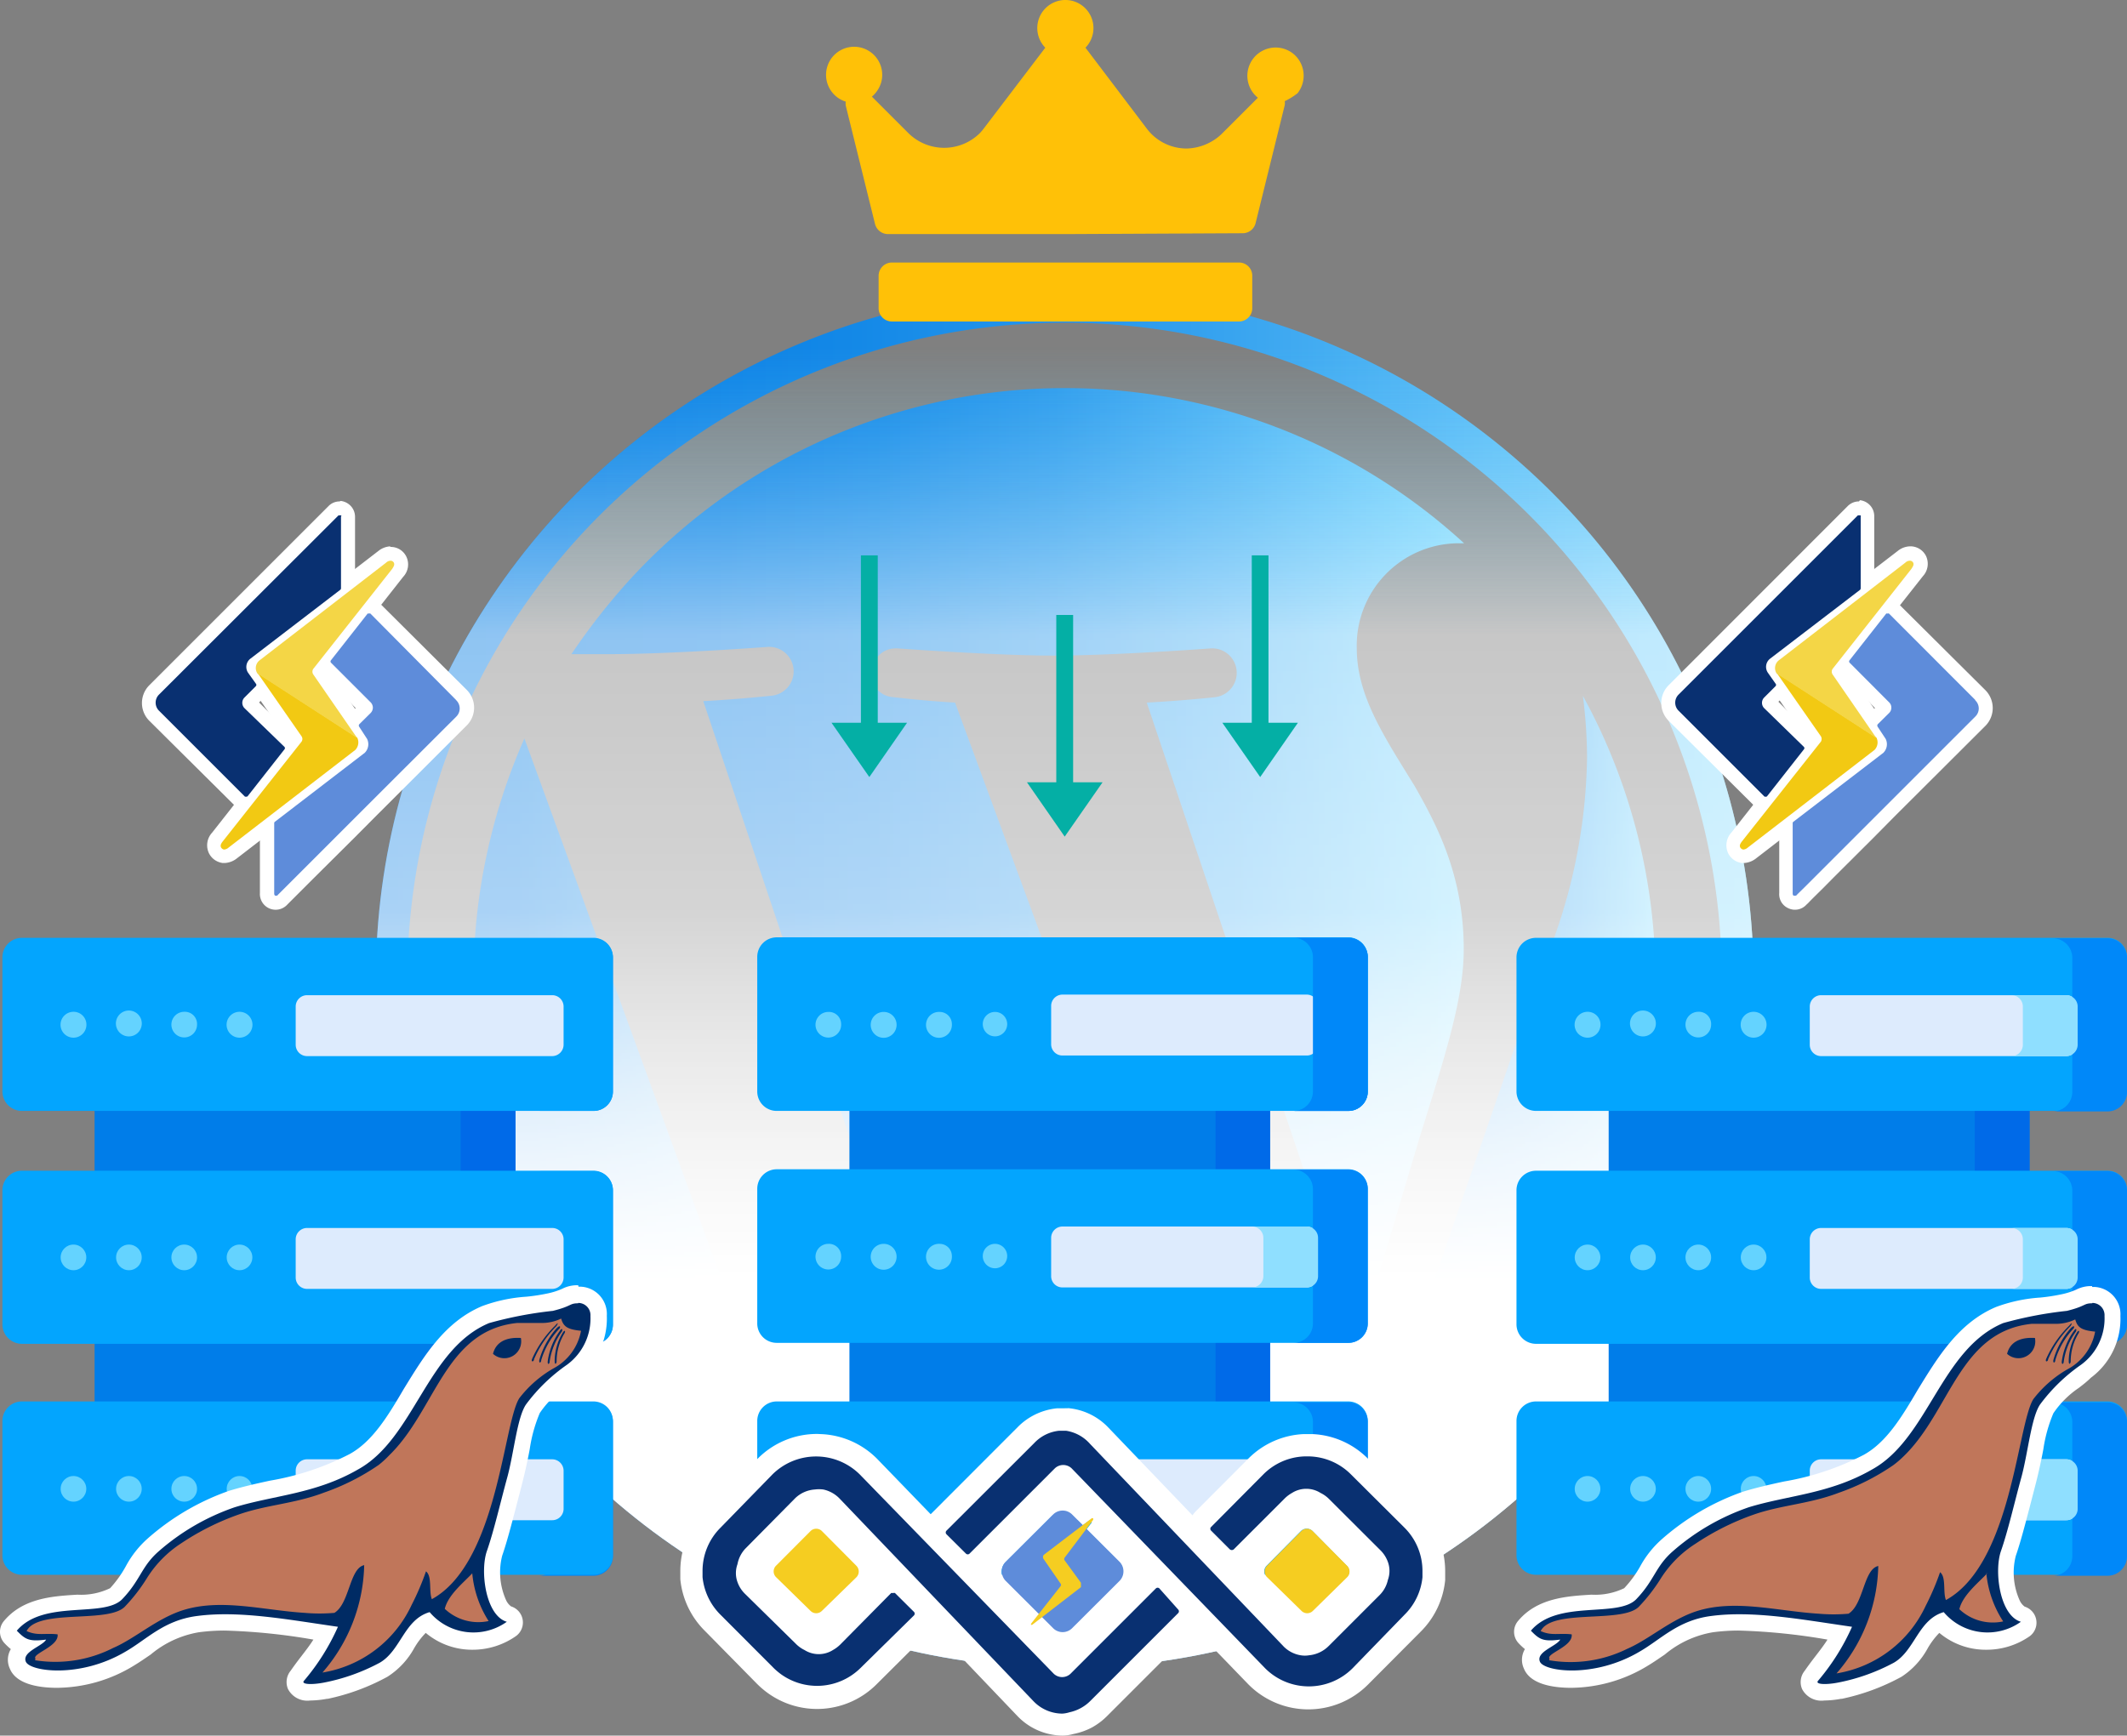
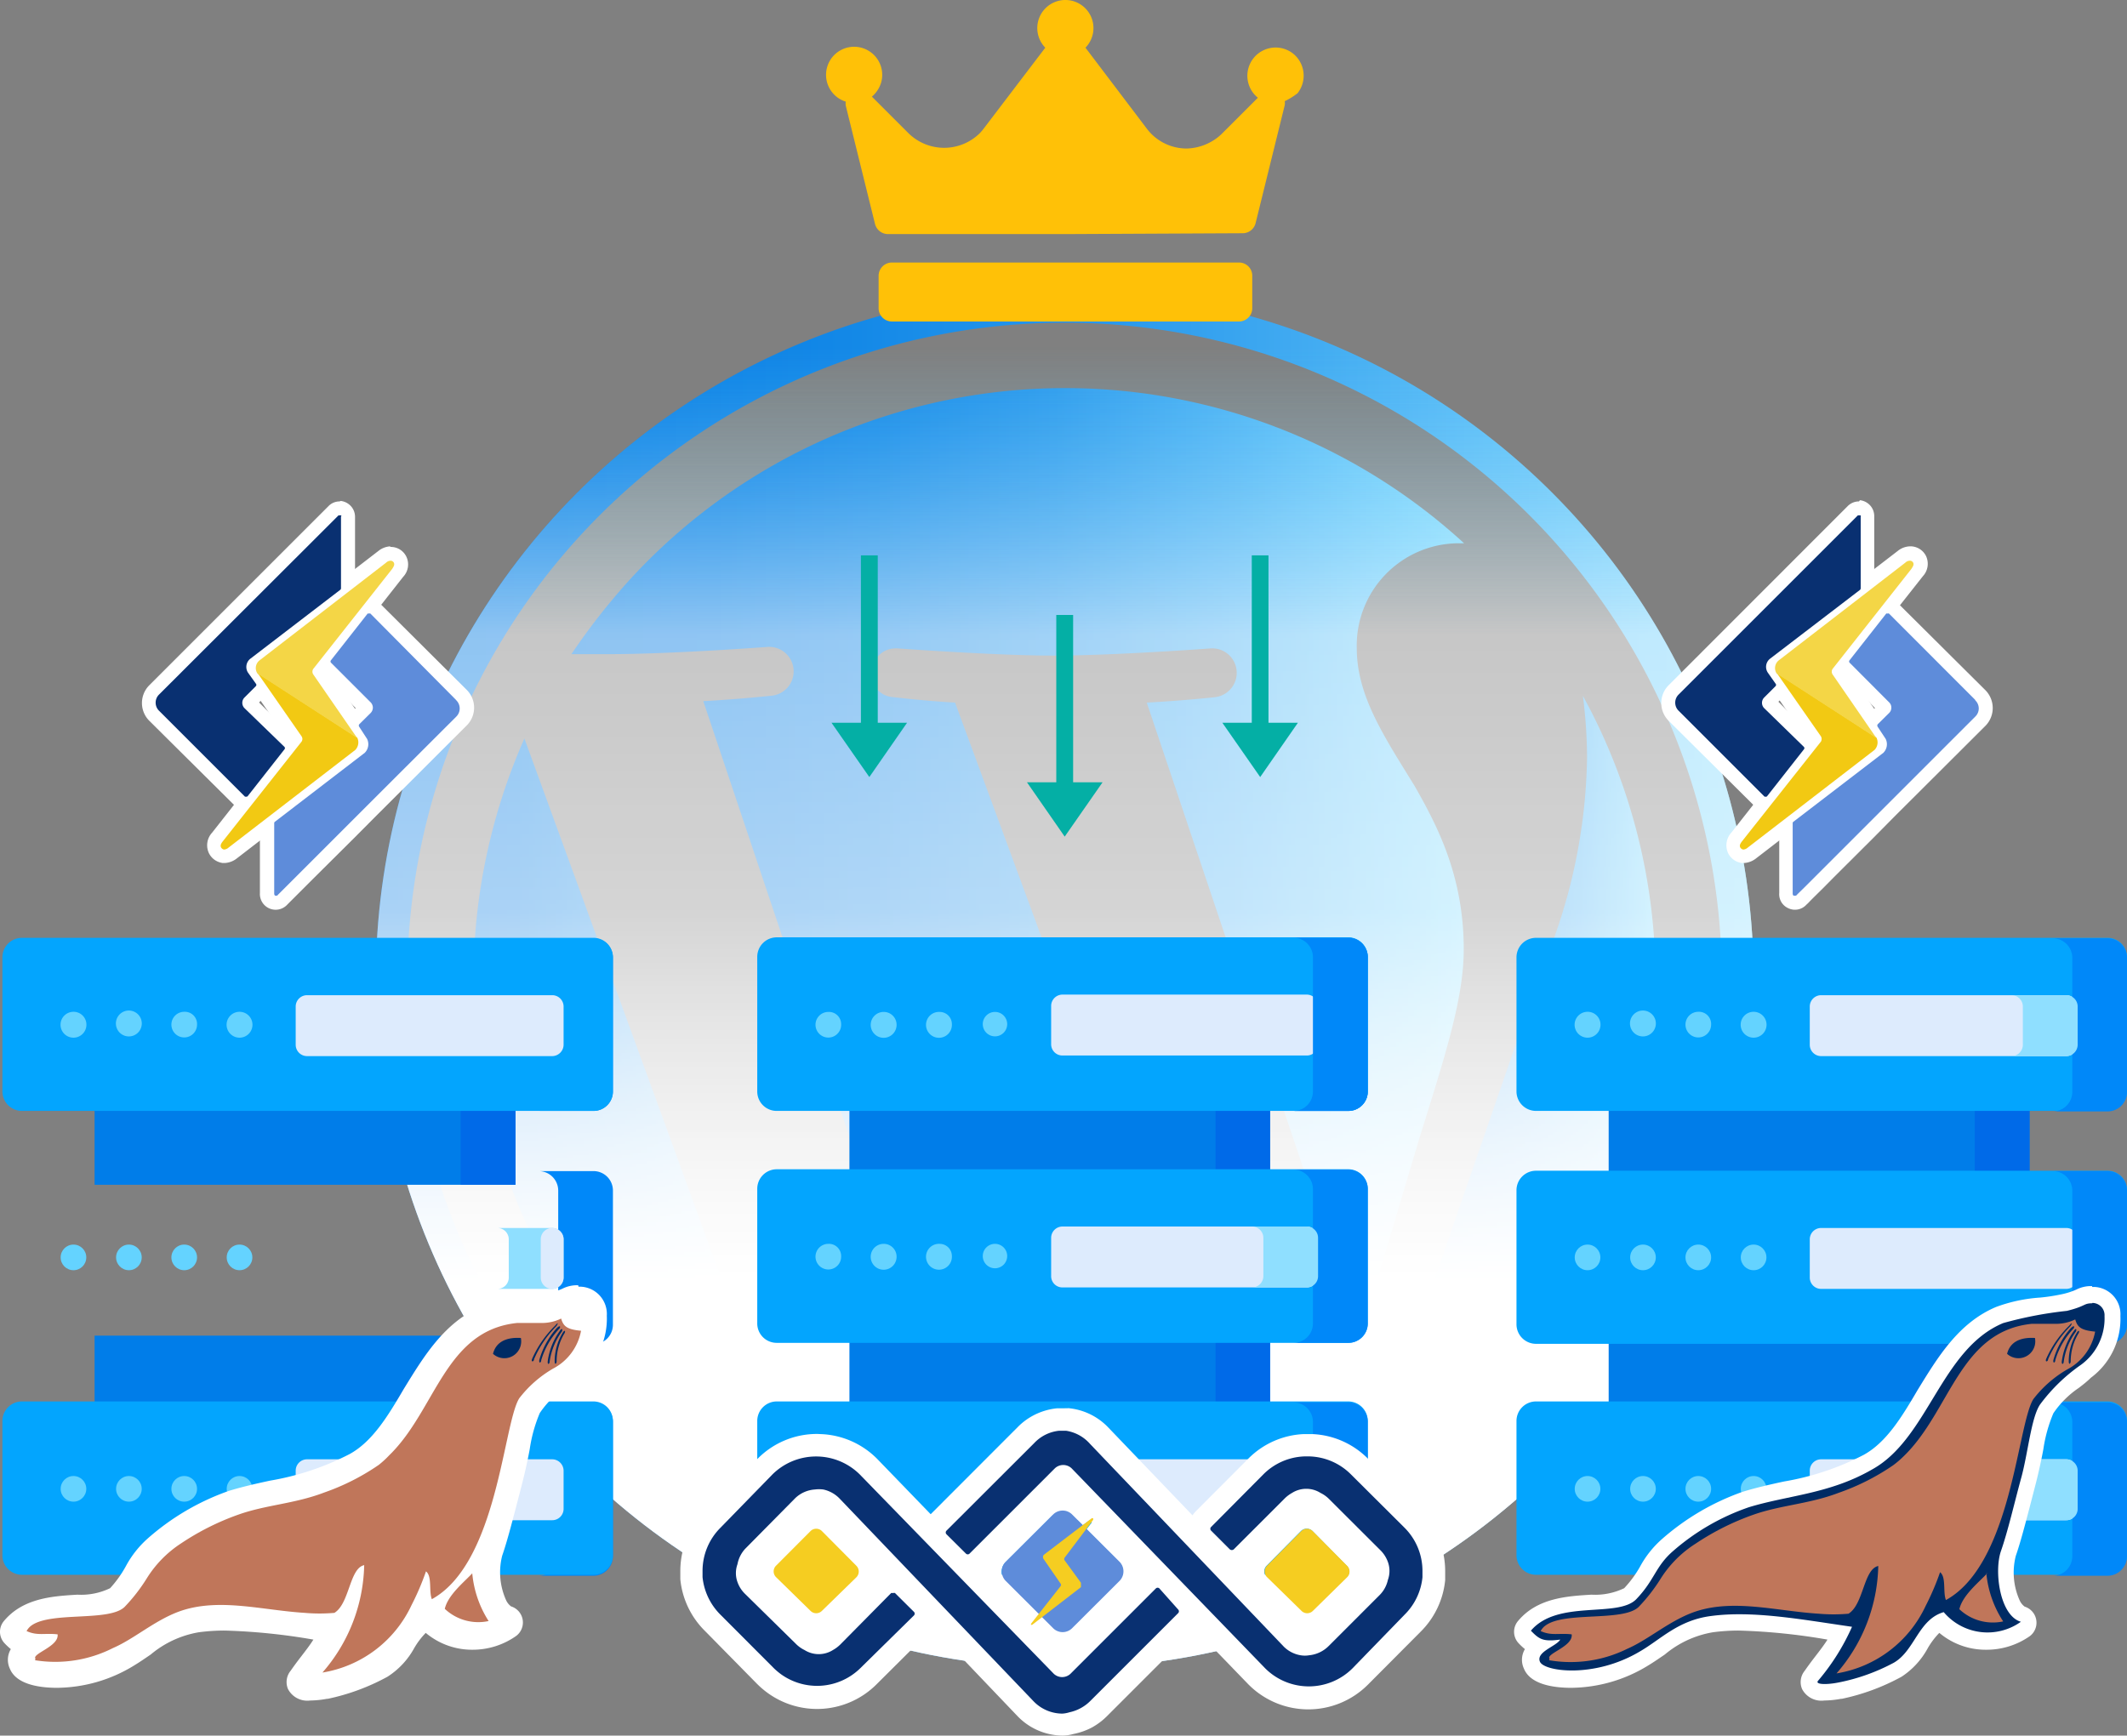
<svg xmlns="http://www.w3.org/2000/svg" xmlns:ns1="http://sodipodi.sourceforge.net/DTD/sodipodi-0.dtd" xmlns:ns2="http://www.inkscape.org/namespaces/inkscape" xmlns:xlink="http://www.w3.org/1999/xlink" data-name="Capa 1" width="174.197" height="142.181" version="1.1" id="svg298" ns1:docname="wp-feature-2.svg" ns2:version="1.0.1 (3bc2e813f5, 2020-09-07)">
  <rect width="100%" height="100%" fill="#808080" stroke="none" />
  <ns1:namedview pagecolor="#ffffff" bordercolor="#666666" borderopacity="1" objecttolerance="10" gridtolerance="10" guidetolerance="10" ns2:pageopacity="0" ns2:pageshadow="2" ns2:window-width="1920" ns2:window-height="1017" id="namedview300" showgrid="false" ns2:zoom="2.8284271" ns2:cx="89.498732" ns2:cy="93.728082" ns2:window-x="-8" ns2:window-y="-8" ns2:window-maximized="1" ns2:current-layer="svg298" ns2:document-rotation="0" />
  <defs id="defs42">
    <linearGradient id="a" x1="38.76" y1="-1303.86" x2="66.04" y2="-1303.86" gradientTransform="matrix(1,0,0,-1,0,-1211.72)" gradientUnits="userSpaceOnUse">
      <stop offset="0" stop-color="#0079e3" id="stop10" />
      <stop offset=".16" stop-color="#057de4" id="stop12" />
      <stop offset=".34" stop-color="#1388e7" id="stop14" />
      <stop offset=".54" stop-color="#2b9aec" id="stop16" />
      <stop offset=".74" stop-color="#4cb3f4" id="stop18" />
      <stop offset=".96" stop-color="#76d4fd" id="stop20" />
      <stop offset="1" stop-color="#80dbff" id="stop22" />
    </linearGradient>
    <linearGradient id="b" x1="46.8" y1="-1282.65" x2="119.91" y2="-1282.65" xlink:href="#a" gradientTransform="translate(0.017,0.007)" />
    <linearGradient id="c" x1="73.49" y1="-1318.25" x2="103.27" y2="-1318.25" xlink:href="#a" gradientTransform="translate(0.017,0.007)" />
    <linearGradient id="d" x1="111.52" y1="-1301.24" x2="135.6" y2="-1301.24" xlink:href="#a" gradientTransform="translate(0.017,0.007)" />
    <linearGradient id="e" x1="30.76" y1="-1291.94" x2="143.6" y2="-1291.94" xlink:href="#a" gradientTransform="translate(0.017,0.007)" />
    <linearGradient id="f" x1="-503.25" y1="203.51" x2="-390.41" y2="203.51" gradientTransform="rotate(-90,-241.475,-125.145)" gradientUnits="userSpaceOnUse">
      <stop offset="0" stop-color="#fff" id="stop29" />
      <stop offset=".28" stop-color="#fff" id="stop31" />
      <stop offset=".55" stop-color="#fff" stop-opacity=".5" id="stop33" />
      <stop offset=".75" stop-color="#fff" stop-opacity=".4" id="stop35" />
      <stop offset=".96" stop-color="#76d4fd" stop-opacity="0" id="stop37" />
      <stop offset="1" stop-color="#80dbff" stop-opacity="0" id="stop39" />
    </linearGradient>
    <linearGradient ns2:collect="always" xlink:href="#a" id="linearGradient396" gradientUnits="userSpaceOnUse" gradientTransform="matrix(1,0,0,-1,0.017,-1211.713)" x1="38.76" y1="-1303.86" x2="66.04" y2="-1303.86" />
    <linearGradient ns2:collect="always" xlink:href="#f" id="linearGradient398" gradientUnits="userSpaceOnUse" gradientTransform="rotate(-90,-241.463,-125.15)" x1="-503.25" y1="203.51" x2="-390.41" y2="203.51" />
    <linearGradient ns2:collect="always" xlink:href="#f" id="linearGradient400" gradientUnits="userSpaceOnUse" gradientTransform="rotate(-90,-241.463,-125.15)" x1="-503.25" y1="203.51" x2="-390.41" y2="203.51" />
  </defs>
  <path d="m 38.777,80.227 a 48.43,48.43 0 0 0 27.24,43.56 l -23.07,-63.29 a 48.9,48.9 0 0 0 -4.17,19.73 z" fill="url(#a)" id="path44" style="fill:url(#linearGradient396)" />
  <path d="m 119.877,77.767 c 0,-6 -2.16,-10.1 -4,-13.34 -2.45,-4 -4.76,-7.36 -4.76,-11.33 a 8.38,8.38 0 0 1 8.15,-8.59 h 0.64 a 48.35,48.35 0 0 0 -68.35,3 54,54 0 0 0 -4.76,6.08 h 3.14 c 5.06,0 12.91,-0.59 12.91,-0.59 a 2.005,2.005 0 0 1 0.29,4 c 0,0 -2.65,0.29 -5.54,0.44 l 17.63,52.57 10.6,-31.8 -7.61,-20.65 c -2.6,-0.15 -5,-0.44 -5,-0.44 -2.6,-0.15 -2.31,-4.12 0.29,-4 0,0 8,0.59 12.76,0.59 5,0 12.9,-0.59 12.9,-0.59 a 2.006,2.006 0 0 1 0.3,4 c 0,0 -2.65,0.29 -5.55,0.44 l 17.47,52 4.81,-16.15 c 2.06,-6.66 3.68,-11.47 3.68,-15.64 z" fill="url(#b)" id="path46" style="fill:url(#b)" />
  <path d="m 88.017,84.447 -14.51,42.19 a 48.27,48.27 0 0 0 29.78,-0.79 3.32,3.32 0 0 1 -0.34,-0.68 z" fill="url(#c)" id="path48" style="fill:url(#c)" />
  <path d="m 129.637,57.007 a 41.33,41.33 0 0 1 0.34,5 45.67,45.67 0 0 1 -3.68,17.31 l -14.76,42.69 a 48.32,48.32 0 0 0 18.1,-65 z" fill="url(#d)" id="path50" style="fill:url(#d)" />
  <path d="m 87.197,23.807 a 56.42,56.42 0 1 0 56.42,56.42 56.43,56.43 0 0 0 -56.42,-56.42 z m 0,110.29 A 53.83,53.83 0 1 1 141.017,80.227 54,54 0 0 1 87.197,134.097 Z" fill="url(#e)" id="path52" style="fill:url(#e)" />
  <circle cx="87.197" cy="80.227" r="56.42" fill="url(#f)" id="circle54" style="fill:url(#linearGradient398)" />
  <circle cx="87.197" cy="80.227" r="56.42" opacity="0.65" fill="url(#f)" id="circle56" style="fill:url(#linearGradient400)" />
  <path d="m 105.217,8.287 a 0.93,0.93 0 0 1 0,0.33 l -2.39,9.68 a 1.09,1.09 0 0 1 -1.07,0.81 l -14.47,0.07 h -14.55 a 1.1,1.1 0 0 1 -1.07,-0.81 l -2.4,-9.71 a 0.93,0.93 0 0 1 0,-0.33 2.3,2.3 0 1 1 2.88,-1.51 2.47,2.47 0 0 1 -0.74,1.1 l 3,3 a 4.16,4.16 0 0 0 5.83,0 4.55,4.55 0 0 0 0.37,-0.44 l 5,-6.57 a 2.3,2.3 0 1 1 3.29,0 l 5,6.6 a 4.09,4.09 0 0 0 3.28,1.66 4.31,4.31 0 0 0 2.84,-1.16 l 3,-3 a 2.313,2.313 0 0 1 2.88,-3.62 2.32,2.32 0 0 1 0.37,3.25 5.43,5.43 0 0 1 -1.07,0.66 z m -2.66,14.32 a 1.08,1.08 0 0 0 -1.1,-1.1 H 73.067 a 1.09,1.09 0 0 0 -1.11,1.1 v 2.62 a 1.09,1.09 0 0 0 1.11,1.11 h 28.39 a 1.09,1.09 0 0 0 1.1,-1.11 z" fill="#ffc107" id="path58" />
  <path d="m 69.567,89.857 h 34.45 v 7.15 H 69.567 Z" fill="#007de9" id="path60" />
  <path d="m 99.547,89.857 h 4.47 v 7.15 h -4.47 z" fill="#006ae8" id="path62" />
-   <path d="m 68.887,83.897 a 1.05,1.05 0 1 1 -1.05,-1 1,1 0 0 1 1.05,1 z m 4.54,0 a 1.06,1.06 0 1 1 -1.06,-1 1.05,1.05 0 0 1 1.06,1 z m 4.53,0 a 1.06,1.06 0 1 1 -1,-1 1,1 0 0 1 1,1 z m 4.53,0 a 1,1 0 1 1 -1,-1 1,1 0 0 1 1,1 z" fill="#64d3ff" id="path66" />
  <path d="M 107.017,86.467 H 87.017 a 0.92,0.92 0 0 1 -0.93,-0.93 v -3.13 a 0.93,0.93 0 0 1 0.93,-0.93 h 20 a 0.93,0.93 0 0 1 0.93,0.93 v 3.13 a 0.92,0.92 0 0 1 -0.93,0.93 z" fill="#ddebfd" id="path68" />
  <path d="m 110.427,76.817 h -4.49 a 1.6,1.6 0 0 1 1.59,1.6 v 11 a 1.59,1.59 0 0 1 -1.59,1.59 h 4.49 a 1.59,1.59 0 0 0 1.59,-1.59 v -11 a 1.6,1.6 0 0 0 -1.59,-1.6 z" fill="#0088f9" id="path70" />
  <path d="m 107.017,81.477 h -4.48 a 0.93,0.93 0 0 1 0.93,0.93 v 3.13 a 0.93,0.93 0 0 1 -0.93,0.93 h 4.48 a 0.92,0.92 0 0 0 0.93,-0.93 v -3.13 a 0.93,0.93 0 0 0 -0.93,-0.93 z" fill="#8fdfff" id="path72" />
  <path d="m 69.567,108.857 h 34.45 v 7.15 H 69.567 Z" fill="#007de9" id="path74" />
  <path d="m 99.547,108.857 h 4.47 v 7.15 h -4.47 z" fill="#006ae8" id="path76" />
  <circle cx="67.837" cy="121.967" r="1.05" fill="#64d3ff" id="circle80" />
  <circle cx="72.367" cy="121.967" r="1.05" fill="#64d3ff" id="circle82" />
  <circle cx="76.907" cy="121.967" r="1.05" fill="#64d3ff" id="circle84" />
  <circle cx="81.437" cy="121.967" r="1.05" fill="#64d3ff" id="circle86" />
  <path d="M 110.427,91.007 H 63.607 a 1.59,1.59 0 0 1 -1.59,-1.62 v -11 a 1.6,1.6 0 0 1 1.59,-1.6 h 46.82 a 1.6,1.6 0 0 1 1.59,1.6 v 11 a 1.59,1.59 0 0 1 -1.59,1.62 z" fill="#03a5fe" id="path64" />
  <path d="M 110.427,129.007 H 63.607 a 1.6,1.6 0 0 1 -1.59,-1.6 v -11 a 1.6,1.6 0 0 1 1.59,-1.6 h 46.82 a 1.6,1.6 0 0 1 1.59,1.6 v 11 a 1.6,1.6 0 0 1 -1.59,1.6 z" fill="#03a5fe" id="path78" />
  <path d="M 107.017,124.537 H 87.017 a 0.92,0.92 0 0 1 -0.93,-0.93 v -3.13 a 0.93,0.93 0 0 1 0.93,-0.93 h 20 a 0.93,0.93 0 0 1 0.93,0.93 v 3.13 a 0.92,0.92 0 0 1 -0.93,0.93 z" fill="#ddebfd" id="path88" />
  <path d="M 110.427,110.007 H 63.607 a 1.59,1.59 0 0 1 -1.59,-1.62 v -11 a 1.6,1.6 0 0 1 1.59,-1.6 h 46.82 a 1.6,1.6 0 0 1 1.59,1.6 v 11 a 1.59,1.59 0 0 1 -1.59,1.62 z" fill="#03a5fe" id="path90" />
  <path d="m 68.887,102.897 a 1.05,1.05 0 1 1 -1.05,-1 1,1 0 0 1 1.05,1 z m 4.54,0 a 1.06,1.06 0 1 1 -1.06,-1 1.05,1.05 0 0 1 1.06,1 z m 4.53,0 a 1.06,1.06 0 1 1 -1,-1 1,1 0 0 1 1,1 z m 4.53,0 a 1,1 0 1 1 -1,-1 1,1 0 0 1 1,1 z" fill="#64d3ff" id="path92" />
  <path d="M 107.017,105.467 H 87.017 a 0.92,0.92 0 0 1 -0.93,-0.93 v -3.13 a 0.93,0.93 0 0 1 0.93,-0.93 h 20 a 0.93,0.93 0 0 1 0.93,0.93 v 3.13 a 0.92,0.92 0 0 1 -0.93,0.93 z" fill="#ddebfd" id="path94" />
  <path d="m 110.427,114.887 h -4.49 a 1.6,1.6 0 0 1 1.59,1.6 v 11 a 1.6,1.6 0 0 1 -1.59,1.6 h 4.49 a 1.6,1.6 0 0 0 1.59,-1.6 v -11 a 1.6,1.6 0 0 0 -1.59,-1.6 z" fill="#0088f9" id="path96" />
  <path d="m 107.017,119.547 h -4.48 a 0.93,0.93 0 0 1 0.93,0.93 v 3.13 a 0.93,0.93 0 0 1 -0.93,0.93 h 4.48 a 0.92,0.92 0 0 0 0.93,-0.93 v -3.13 a 0.93,0.93 0 0 0 -0.93,-0.93 z" fill="#8fdfff" id="path98" />
  <path d="m 110.427,95.817 h -4.49 a 1.6,1.6 0 0 1 1.59,1.6 v 11 a 1.59,1.59 0 0 1 -1.59,1.59 h 4.49 a 1.59,1.59 0 0 0 1.59,-1.59 v -11 a 1.6,1.6 0 0 0 -1.59,-1.6 z" fill="#0088f9" id="path100" />
  <path d="m 107.017,100.477 h -4.48 a 0.93,0.93 0 0 1 0.93,0.93 v 3.13 a 0.93,0.93 0 0 1 -0.93,0.93 h 4.48 a 0.92,0.92 0 0 0 0.93,-0.93 v -3.13 a 0.93,0.93 0 0 0 -0.93,-0.93 z" fill="#8fdfff" id="path102" />
  <g id="g392" transform="translate(0.017,-39.993)">
    <path d="m 146.93,113.92 a 0.88,0.88 0 0 1 -0.33,-0.07 0.75,0.75 0 0 1 -0.41,-0.72 v -5.72 a 0.73,0.73 0 0 1 0.29,-0.58 l 7.36,-5.65 a 0.53,0.53 0 0 0 0,-0.39 l -0.61,-0.93 a 0.74,0.74 0 0 1 0.09,-0.92 L 154.26,98.01 151,94.7 a 0.71,0.71 0 0 1 0,-1 l 3,-3.82 a 0.68,0.68 0 0 1 0.53,-0.27 0.75,0.75 0 0 1 0.55,0.2 l 7.06,7.06 a 1.5,1.5 0 0 1 0,2.1 l -14.67,14.73 a 0.73,0.73 0 0 1 -0.54,0.22 z" fill="#ffffff" id="path136" />
    <path d="m 154.58,90.21 h 0.11 l 7.06,7.06 a 0.93,0.93 0 0 1 0,1.31 l -7.35,7.35 -5.05,5 -1.68,1.67 -0.46,0.46 -0.12,0.13 c -0.07,0.05 -0.09,0.09 -0.16,0.09 h -0.07 c -0.09,0 -0.09,-0.12 -0.09,-0.22 v -5.73 a 0.16,0.16 0 0 1 0.06,-0.12 l 7.36,-5.65 a 1,1 0 0 0 0.19,-1.13 l -0.65,-1 a 0.17,0.17 0 0 1 0,-0.19 l 0.94,-0.94 a 0.64,0.64 0 0 0 0.18,-0.43 0.63,0.63 0 0 0 -0.18,-0.44 l -3.25,-3.24 a 0.17,0.17 0 0 1 0,-0.21 l 3,-3.82 a 0.16,0.16 0 0 1 0.11,0 m 0,-1.13 a 1.32,1.32 0 0 0 -0.95,0.48 l -3,3.91 a 1.3,1.3 0 0 0 0.16,1.65 l 2.8,2.93 -0.58,0.58 a 1.29,1.29 0 0 0 -0.16,1.62 l 0.49,0.74 -7.1,5.48 a 1.28,1.28 0 0 0 -0.49,1 v 5.73 a 1.25,1.25 0 0 0 0.71,1.23 1.27,1.27 0 0 0 1.52,-0.28 l 0.13,-0.12 0.2,-0.21 0.26,-0.26 0.76,-0.75 0.91,-0.92 3.19,-3.18 1.85,-1.87 7.36,-7.34 a 2.08,2.08 0 0 0 0,-2.91 l -7.1,-7.06 a 1.29,1.29 0 0 0 -0.91,-0.37 z" fill="#ffffff" id="path138" />
    <path d="m 144.59,105.87 a 0.72,0.72 0 0 1 -0.51,-0.22 L 137,98.59 a 1.5,1.5 0 0 1 0,-2.11 l 14.69,-14.69 a 0.76,0.76 0 0 1 0.52,-0.21 0.74,0.74 0 0 1 0.55,0.26 0.74,0.74 0 0 1 0.18,0.47 v 5.8 a 0.69,0.69 0 0 1 -0.28,0.56 l -7.38,5.65 a 0.3,0.3 0 0 0 -0.05,0.39 l 0.64,0.92 a 0.73,0.73 0 0 1 -0.08,0.92 l -0.94,0.94 3.25,3.31 a 0.73,0.73 0 0 1 0,1 l -3,3.83 a 0.71,0.71 0 0 1 -0.53,0.27 z" fill="#ffffff" id="path140" />
    <path d="m 152.25,82.14 a 0.2,0.2 0 0 1 0.11,0 0.14,0.14 0 0 1 0,0.09 v 5.88 a 0.17,0.17 0 0 1 -0.05,0.12 l -7.38,5.65 a 0.85,0.85 0 0 0 -0.18,1.13 l 0.64,0.92 a 0.15,0.15 0 0 1 0,0.2 l -0.94,0.94 a 0.62,0.62 0 0 0 0,0.86 l 3.25,3.24 a 0.15,0.15 0 0 1 0,0.2 l -3,3.87 a 0.14,0.14 0 0 1 -0.11,0.05 0.11,0.11 0 0 1 -0.11,0 l -7.06,-7.09 a 0.91,0.91 0 0 1 0,-1.31 L 152.11,82.2 a 0.24,0.24 0 0 1 0.12,0 m 0,-1.13 a 1.29,1.29 0 0 0 -0.91,0.37 l -14.68,14.69 a 2.06,2.06 0 0 0 0,2.91 l 7.05,7 a 1.31,1.31 0 0 0 0.9,0.37 h 0.13 a 1.27,1.27 0 0 0 0.89,-0.49 l 3,-3.82 a 1.28,1.28 0 0 0 -0.1,-1.7 l -2.88,-2.92 0.56,-0.57 a 1.29,1.29 0 0 0 0.15,-1.64 l -0.47,-0.76 7.1,-5.44 a 1.29,1.29 0 0 0 0.51,-1 v -5.8 a 1.31,1.31 0 0 0 -0.26,-0.78 1.33,1.33 0 0 0 -0.91,-0.52 z" fill="#ffffff" id="path142" />
    <path d="m 142.7,110.14 a 0.92,0.92 0 0 1 -0.71,-0.47 1,1 0 0 1 0.19,-1.13 l 6.37,-8.09 -3.49,-5 a 1.36,1.36 0 0 1 0.29,-1.84 l 10.38,-8 a 1.14,1.14 0 0 1 0.63,-0.26 0.87,0.87 0 0 1 0.78,0.49 1,1 0 0 1 -0.19,1.06 l -6.37,8.1 3.52,5.11 a 1.43,1.43 0 0 1 -0.29,1.79 l -10.35,8 a 1.13,1.13 0 0 1 -0.7,0.27 h -0.06 z" fill="#ffffff" id="path144" />
    <path d="m 156.36,85.93 a 0.3,0.3 0 0 1 0.27,0.17 0.41,0.41 0 0 1 -0.12,0.46 l -6.46,8.2 a 0.42,0.42 0 0 0 0,0.43 l 3.6,5.23 a 0.9,0.9 0 0 1 -0.17,1 l -10.37,8 a 0.62,0.62 0 0 1 -0.36,0.16 0.35,0.35 0 0 1 -0.25,-0.17 0.45,0.45 0 0 1 0.12,-0.48 l 6.47,-8.2 a 0.43,0.43 0 0 0 0,-0.44 l -3.59,-5.17 a 0.81,0.81 0 0 1 0.17,-1.08 l 10.39,-8 a 0.54,0.54 0 0 1 0.34,-0.16 m 0,-1.13 a 1.67,1.67 0 0 0 -1,0.38 l -10.4,8 a 1.93,1.93 0 0 0 -0.4,2.61 l 3.27,4.71 -6.1,7.76 a 1.54,1.54 0 0 0 -0.26,1.67 1.47,1.47 0 0 0 1.13,0.81 h 0.19 a 1.76,1.76 0 0 0 1,-0.4 l 10.38,-8 a 2,2 0 0 0 0.41,-2.57 l -3,-4.37 -0.28,-0.39 6.12,-7.76 a 1.5,1.5 0 0 0 0.26,-1.66 1.43,1.43 0 0 0 -1.35,-0.79 z" fill="#ffffff" id="path146" />
    <path d="m 161.74,97.32 -7.05,-7.06 a 0.11,0.11 0 0 0 -0.11,0 0.17,0.17 0 0 0 -0.12,0 l -3,3.82 a 0.15,0.15 0 0 0 0,0.2 l 3.24,3.25 a 0.59,0.59 0 0 1 0.18,0.44 0.6,0.6 0 0 1 -0.18,0.43 l -0.94,0.93 a 0.18,0.18 0 0 0 0,0.2 l 0.66,1 a 1,1 0 0 1 -0.19,1.13 l -7.37,5.65 a 0.14,0.14 0 0 0 -0.06,0.12 v 5.73 c 0,0.06 0,0.17 0.09,0.21 H 147 c 0.07,0 0.09,0 0.16,-0.09 l 0.12,-0.12 0.47,-0.46 1.66,-1.66 5,-5 7.35,-7.35 a 0.92,0.92 0 0 0 0,-1.32 z" fill="#5e8cda" id="path148" />
    <path d="m 152.36,82.21 h -0.22 L 137.45,96.9 a 0.93,0.93 0 0 0 0,1.31 l 7.05,7.05 h 0.11 a 0.11,0.11 0 0 0 0.11,-0.06 l 3,-3.82 a 0.15,0.15 0 0 0 0,-0.2 L 144.46,98 a 0.62,0.62 0 0 1 0,-0.86 l 0.94,-0.94 a 0.15,0.15 0 0 0 0,-0.2 l -0.64,-0.91 a 0.85,0.85 0 0 1 0.18,-1.13 l 7.38,-5.65 a 0.19,0.19 0 0 0 0.05,-0.13 v -5.87 a 0.12,0.12 0 0 0 -0.01,-0.1 z" fill="#093071" id="path150" />
    <path d="m 153.66,100.42 -8.16,-5.29 3.61,5.18 a 0.43,0.43 0 0 1 0,0.44 l -6.48,8.19 c -0.11,0.15 -0.21,0.31 -0.12,0.48 a 0.35,0.35 0 0 0 0.25,0.17 0.62,0.62 0 0 0 0.36,-0.16 l 10.38,-8 a 0.88,0.88 0 0 0 0.16,-1.01 z" fill="#f2c913" id="path152" />
    <path d="m 156.67,86.09 a 0.3,0.3 0 0 0 -0.31,-0.16 0.54,0.54 0 0 0 -0.34,0.16 l -10.36,8 a 0.81,0.81 0 0 0 -0.17,1.08 l 8.17,5.29 -3.6,-5.23 a 0.42,0.42 0 0 1 0,-0.43 l 6.46,-8.2 c 0.12,-0.19 0.23,-0.34 0.15,-0.51 z" fill="#f4d646" id="path154" />
  </g>
  <path fill="#04afa5" d="m 87.887,64.087 v -13.71 h -1.38 v 13.71 h -2.4 l 3.09,4.45 3.1,-4.45 z m 16,-4.88 v -13.71 h -1.37 v 13.71 h -2.41 l 3.1,4.45 3.09,-4.45 z m -32,0 v -13.71 h -1.38 v 13.71 h -2.41 l 3.1,4.45 3.09,-4.45 z" id="path156" />
  <g id="g368" transform="translate(0.017,-39.993)">
    <path d="m 131.73,129.9 h 34.47 v 7.15 h -34.47 z" fill="#007de9" id="path158" />
    <path d="m 161.71,129.9 h 4.49 v 7.15 h -4.49 z" fill="#006ae8" id="path160" />
    <path d="m 131.73,149.41 h 34.47 v 6 h -34.47 z" fill="#007de9" id="path162" />
    <path d="m 161.71,149.41 h 4.49 v 6 h -4.49 z" fill="#006ae8" id="path164" />
    <path d="m 172.59,169 h -46.81 a 1.6,1.6 0 0 1 -1.6,-1.6 v -11 a 1.6,1.6 0 0 1 1.6,-1.6 h 46.81 a 1.6,1.6 0 0 1 1.59,1.6 v 11 a 1.6,1.6 0 0 1 -1.59,1.6 z" fill="#03a5fe" id="path166" />
    <circle cx="130" cy="161.96" r="1.05" fill="#64d3ff" id="circle168" />
    <circle cx="134.54" cy="161.96" r="1.05" fill="#64d3ff" id="circle170" />
    <circle cx="139.07" cy="161.96" r="1.05" fill="#64d3ff" id="circle172" />
    <circle cx="143.6" cy="161.96" r="1.05" fill="#64d3ff" id="circle174" />
    <path d="m 169.2,164.53 h -20.07 a 0.93,0.93 0 0 1 -0.93,-0.93 v -3.13 a 0.93,0.93 0 0 1 0.93,-0.93 h 20.07 a 0.94,0.94 0 0 1 0.94,0.93 v 3.13 a 0.93,0.93 0 0 1 -0.94,0.93 z" fill="#ddebfd" id="path176" />
    <path d="m 172.59,150.08 h -46.81 a 1.6,1.6 0 0 1 -1.6,-1.59 v -11 a 1.6,1.6 0 0 1 1.6,-1.59 h 46.81 a 1.59,1.59 0 0 1 1.59,1.59 v 11 a 1.59,1.59 0 0 1 -1.59,1.59 z" fill="#03a5fe" id="path178" />
    <circle cx="130" cy="143" r="1.05" fill="#64d3ff" id="circle180" />
    <circle cx="134.54" cy="143" r="1.05" fill="#64d3ff" id="circle182" />
    <circle cx="139.07" cy="143" r="1.05" fill="#64d3ff" id="circle184" />
    <circle cx="143.6" cy="143" r="1.05" fill="#64d3ff" id="circle186" />
    <path d="m 169.2,145.58 h -20.07 a 0.93,0.93 0 0 1 -0.93,-0.93 v -3.13 a 0.93,0.93 0 0 1 0.93,-0.93 h 20.07 a 0.93,0.93 0 0 1 0.94,0.93 v 3.13 a 0.94,0.94 0 0 1 -0.94,0.93 z" fill="#ddebfd" id="path188" />
    <path d="m 172.59,131 h -46.81 a 1.6,1.6 0 0 1 -1.6,-1.59 v -11 a 1.6,1.6 0 0 1 1.6,-1.59 h 46.81 a 1.59,1.59 0 0 1 1.59,1.59 v 11 a 1.59,1.59 0 0 1 -1.59,1.59 z" fill="#03a5fe" id="path190" />
    <path d="m 131.06,123.94 a 1.06,1.06 0 1 1 -1.06,-1.06 1.05,1.05 0 0 1 1.06,1.06 z m 4.53,0 a 1.06,1.06 0 0 1 -2.11,0 1.06,1.06 0 1 1 2.11,0 z m 4.53,0 a 1.05,1.05 0 1 1 -1.05,-1.06 1,1 0 0 1 1.05,1.06 z m 4.54,0 a 1.06,1.06 0 1 1 -1.06,-1.06 1.06,1.06 0 0 1 1.06,1.06 z" fill="#64d3ff" id="path192" />
    <path d="m 169.2,126.51 h -20.07 a 0.93,0.93 0 0 1 -0.93,-0.93 v -3.13 a 0.93,0.93 0 0 1 0.93,-0.93 h 20.07 a 0.93,0.93 0 0 1 0.94,0.93 v 3.13 a 0.94,0.94 0 0 1 -0.94,0.93 z" fill="#ddebfd" id="path194" />
    <path d="m 172.59,154.88 h -4.49 a 1.6,1.6 0 0 1 1.6,1.6 v 11 a 1.6,1.6 0 0 1 -1.6,1.6 h 4.49 a 1.6,1.6 0 0 0 1.59,-1.6 v -11 a 1.6,1.6 0 0 0 -1.59,-1.6 z" fill="#0088f9" id="path196" />
    <path d="m 169.2,159.54 h -4.48 a 0.93,0.93 0 0 1 0.93,0.93 v 3.13 a 0.93,0.93 0 0 1 -0.93,0.93 h 4.48 a 0.93,0.93 0 0 0 0.94,-0.93 v -3.13 a 0.94,0.94 0 0 0 -0.94,-0.93 z" fill="#8fdfff" id="path198" />
    <path d="m 172.59,135.93 h -4.49 a 1.6,1.6 0 0 1 1.6,1.59 v 11 a 1.6,1.6 0 0 1 -1.6,1.59 h 4.49 a 1.59,1.59 0 0 0 1.59,-1.59 v -11 a 1.59,1.59 0 0 0 -1.59,-1.59 z" fill="#0088f9" id="path200" />
-     <path d="m 169.2,140.59 h -4.48 a 0.93,0.93 0 0 1 0.93,0.93 v 3.13 a 0.93,0.93 0 0 1 -0.93,0.93 h 4.48 a 0.94,0.94 0 0 0 0.94,-0.93 v -3.13 a 0.93,0.93 0 0 0 -0.94,-0.93 z" fill="#8fdfff" id="path202" />
    <path d="m 172.59,116.86 h -4.49 a 1.6,1.6 0 0 1 1.6,1.59 v 11 a 1.6,1.6 0 0 1 -1.6,1.59 h 4.49 a 1.59,1.59 0 0 0 1.59,-1.59 v -11 a 1.59,1.59 0 0 0 -1.59,-1.59 z" fill="#0088f9" id="path204" />
    <path d="m 169.2,121.52 h -4.48 a 0.93,0.93 0 0 1 0.93,0.93 v 3.13 a 0.93,0.93 0 0 1 -0.93,0.93 h 4.48 a 0.94,0.94 0 0 0 0.94,-0.93 v -3.13 a 0.93,0.93 0 0 0 -0.94,-0.93 z" fill="#8fdfff" id="path206" />
    <path d="m 149.41,178.61 c -0.26,0 -0.95,0 -1.19,-0.54 a 0.8,0.8 0 0 1 0.18,-0.87 c 0.22,-0.33 0.51,-0.73 0.82,-1.12 a 13.28,13.28 0 0 0 1.5,-2.29 l -0.83,-0.13 a 51.82,51.82 0 0 0 -7.47,-0.77 17,17 0 0 0 -2.25,0.14 8.94,8.94 0 0 0 -4.24,1.93 12.57,12.57 0 0 1 -1.38,0.89 11.49,11.49 0 0 1 -5.82,1.69 c -0.65,0 -2.76,-0.08 -3.25,-1.16 a 1.27,1.27 0 0 1 0.45,-1.5 3.38,3.38 0 0 1 -1.07,-0.8 0.69,0.69 0 0 1 0,-0.91 c 1.38,-1.65 3.61,-1.78 5.52,-1.91 a 5.31,5.31 0 0 0 3.12,-0.73 9.7,9.7 0 0 0 1.39,-1.86 7.7,7.7 0 0 1 1.67,-2.1 19.1,19.1 0 0 1 6.43,-3.72 c 1.08,-0.33 2.15,-0.56 3.31,-0.83 a 22.3,22.3 0 0 0 6.7,-2.22 c 2,-1.14 3.34,-3.3 4.72,-5.52 1.59,-2.61 3.22,-5.32 6.1,-6.52 a 12.36,12.36 0 0 1 3.44,-0.73 16.71,16.71 0 0 0 1.85,-0.34 6.71,6.71 0 0 0 1.24,-0.42 2.16,2.16 0 0 1 1,-0.23 1.61,1.61 0 0 1 1.73,1.49 v 0.23 a 5.4,5.4 0 0 1 -2.21,4.52 c -0.32,0.29 -0.65,0.54 -1,0.8 a 8.23,8.23 0 0 0 -2.23,2.25 11.72,11.72 0 0 0 -0.89,3.24 c -0.16,0.87 -0.34,1.78 -0.56,2.63 -0.22,0.85 -0.38,1.38 -0.56,2.1 -0.37,1.38 -0.74,2.91 -1.11,4 a 6.21,6.21 0 0 0 0.35,4.14 1.58,1.58 0 0 0 0.82,0.83 0.68,0.68 0 0 1 0.45,0.85 0.81,0.81 0 0 1 -0.24,0.34 5.63,5.63 0 0 1 -3.21,0.94 5,5 0 0 1 -3.75,-1.52 4.51,4.51 0 0 0 -1.58,1.75 5.87,5.87 0 0 1 -1.91,2.14 16.86,16.86 0 0 1 -4.74,1.77 7.68,7.68 0 0 1 -1.3,0.07 z" fill="#ffffff" id="path208" />
    <path d="m 171.39,146.76 c 0.63,0 1,0.38 1,1.06 a 4.69,4.69 0 0 1 -2,4 14.36,14.36 0 0 0 -3.35,3.25 c -0.71,1.12 -0.93,3.86 -1.54,6.05 -0.61,2.19 -1.11,4.48 -1.66,6 -0.55,1.52 -0.11,5.31 1.63,5.8 a 4.78,4.78 0 0 1 -2.76,0.87 4.15,4.15 0 0 1 -3.52,-1.65 c -2.1,0.56 -2.36,3.11 -4.07,4.15 a 16.41,16.41 0 0 1 -4.62,1.53 5.79,5.79 0 0 1 -1.1,0.12 c -0.44,0 -0.7,-0.09 -0.53,-0.27 a 18.2,18.2 0 0 0 2.77,-4.41 68.36,68.36 0 0 0 -9.24,-1 18.1,18.1 0 0 0 -2.33,0.14 c -2.76,0.36 -4.15,1.86 -5.82,2.91 a 10.94,10.94 0 0 1 -5.52,1.58 c -1.38,0 -2.46,-0.35 -2.62,-0.75 -0.33,-0.8 1.38,-1.26 1.66,-1.81 a 5.61,5.61 0 0 1 -0.82,0 1.88,1.88 0 0 1 -1.57,-0.72 c 2.18,-2.56 7,-0.92 8.64,-2.59 1.64,-1.67 1.56,-2.67 3,-3.92 a 18.45,18.45 0 0 1 6.2,-3.59 c 3.15,-1 6.64,-1.15 10.09,-3.09 4.58,-2.6 5.61,-9.94 10.71,-12.07 a 32.25,32.25 0 0 1 5.24,-1 c 1.57,-0.39 1.38,-0.59 2.07,-0.62 m 0,-1.38 h -0.1 a 2.66,2.66 0 0 0 -1.21,0.29 5.84,5.84 0 0 1 -1.14,0.37 15.66,15.66 0 0 1 -1.8,0.28 12.79,12.79 0 0 0 -3.62,0.77 c -3.09,1.3 -4.79,4.14 -6.42,6.79 -1.3,2.22 -2.56,4.3 -4.43,5.33 a 22.24,22.24 0 0 1 -6.53,2.18 c -1.11,0.24 -2.27,0.5 -3.37,0.84 a 20.09,20.09 0 0 0 -6.62,3.88 8.24,8.24 0 0 0 -1.8,2.27 9.19,9.19 0 0 1 -1.29,1.75 5.48,5.48 0 0 1 -2.68,0.53 c -2,0.12 -4.43,0.27 -6,2.14 a 1.37,1.37 0 0 0 0,1.8 5.38,5.38 0 0 0 0.55,0.52 1.71,1.71 0 0 0 -0.08,1.6 c 0.56,1.38 2.66,1.57 3.86,1.57 a 12.21,12.21 0 0 0 6.3,-1.82 c 0.48,-0.29 0.94,-0.61 1.38,-0.91 a 8.27,8.27 0 0 1 3.93,-1.82 15.67,15.67 0 0 1 2.16,-0.14 50.19,50.19 0 0 1 7.23,0.74 c -0.29,0.46 -0.63,0.9 -1,1.38 -0.37,0.48 -0.59,0.78 -0.87,1.18 a 1.46,1.46 0 0 0 -0.21,1.49 1.78,1.78 0 0 0 1.81,0.94 7.87,7.87 0 0 0 1.38,-0.14 h 0.07 a 17.77,17.77 0 0 0 4.89,-1.81 6.47,6.47 0 0 0 2.15,-2.35 6.33,6.33 0 0 1 0.94,-1.24 5.89,5.89 0 0 0 3.83,1.38 6.16,6.16 0 0 0 3.59,-1.12 1.38,1.38 0 0 0 -0.43,-2.41 1.31,1.31 0 0 1 -0.4,-0.49 5.55,5.55 0 0 1 -0.33,-3.66 c 0.38,-1.09 0.77,-2.59 1.14,-4 0.18,-0.7 0.36,-1.38 0.54,-2.09 0.18,-0.71 0.42,-1.78 0.58,-2.66 a 12,12 0 0 1 0.82,-2.94 7.69,7.69 0 0 1 2.07,-2.07 c 0.34,-0.26 0.69,-0.53 1,-0.84 a 6,6 0 0 0 2.42,-5.06 2.24,2.24 0 0 0 -2.11,-2.38 h -0.21 z" fill="#ffffff" id="path210" />
    <path d="m 171.33,146.76 c -0.73,0 -0.49,0.23 -2.07,0.62 a 31.94,31.94 0 0 0 -5.22,1 c -5.1,2.13 -6.13,9.47 -10.75,12 -3.47,2 -6.9,2.11 -10.09,3.09 a 18.61,18.61 0 0 0 -6.2,3.59 c -1.45,1.26 -1.49,2.35 -3,3.93 -1.51,1.58 -6.45,0 -8.64,2.59 0.7,0.72 1,0.91 2.4,0.73 -0.29,0.54 -2,1 -1.66,1.81 0.34,0.81 4.45,1.38 8.17,-0.83 1.74,-1 3.12,-2.55 5.82,-2.91 3.49,-0.47 7.52,0.3 11.57,0.88 a 18.2,18.2 0 0 1 -2.77,4.41 c -0.3,0.31 0.6,0.36 1.63,0.16 a 16.09,16.09 0 0 0 4.57,-1.63 c 1.72,-1 2,-3.54 4.08,-4.14 a 4.7,4.7 0 0 0 6.32,0.79 c -1.73,-0.5 -2.21,-4.14 -1.63,-5.8 0.58,-1.66 1.11,-4 1.66,-6 0.55,-2 0.81,-4.92 1.54,-6 a 14.36,14.36 0 0 1 3.35,-3.25 4.7,4.7 0 0 0 1.93,-4 1,1 0 0 0 -1,-1.07 z" fill="#002b64" id="path212" />
    <path d="m 126.85,176 a 10.44,10.44 0 0 0 6.39,-0.93 c 1.81,-0.78 3.56,-2.4 5.7,-3.09 3.15,-1 6.59,0 10,0.21 a 14.09,14.09 0 0 0 2.43,0 c 1.25,-0.77 1.23,-3.65 2.44,-3.91 a 13.8,13.8 0 0 1 -3.42,8.8 9.78,9.78 0 0 0 7.3,-5.53 21,21 0 0 0 1.18,-2.76 c 0.52,0.4 0.22,1.62 0.48,2.28 2.51,-1.38 3.95,-4.6 4.9,-7.83 1.1,-3.74 1.56,-7.52 2.26,-8.63 a 9.49,9.49 0 0 1 2.77,-2.43 4.4,4.4 0 0 0 2.29,-3.1 c -1.19,-0.11 -1.45,-0.39 -1.63,-1 a 3.61,3.61 0 0 1 -1.71,0.36 h -1.84 c -5.92,0.6 -6.67,7.12 -10.47,10.82 a 8,8 0 0 1 -0.88,0.76 18.72,18.72 0 0 1 -4.46,2.26 c -2.43,0.93 -4.73,1 -7,1.8 a 21,21 0 0 0 -4.73,2.37 9.23,9.23 0 0 0 -2.85,2.85 14.12,14.12 0 0 1 -1.81,2.33 c -1.26,1.23 -6,0.36 -7.61,1.51 a 1.36,1.36 0 0 0 -0.42,0.47 c 0.89,0.41 1.5,0.15 2.54,0.27 0.13,1 -2.14,1.58 -1.81,2 z m 35.81,-7.12 a 8.71,8.71 0 0 0 1.38,3.94 4,4 0 0 1 -3.59,-1 c 0.27,-1.16 1.61,-2.21 2.28,-2.94 z" fill="#c0765a" id="path214" />
    <path d="m 164.36,150.9 a 1.38,1.38 0 0 0 2.28,-1.3 c -1.3,-0.08 -2.06,0.4 -2.28,1.3 z m 5.84,-1.66 a 4.4,4.4 0 0 0 -0.63,2.26 c 0,0.21 -0.16,0.35 -0.16,0 a 4.48,4.48 0 0 1 0.65,-2.31 c 0.16,-0.28 0.25,-0.17 0.17,0 z" fill="#002b64" id="path216" />
    <path d="m 170,149.07 a 5.45,5.45 0 0 0 -1,2.45 c 0,0.21 -0.18,0.33 -0.16,0 a 5.47,5.47 0 0 1 1,-2.51 c 0.16,-0.25 0.24,-0.13 0.16,0.06 z m -0.21,-0.23 a 6.44,6.44 0 0 0 -1.48,2.57 c 0,0.21 -0.2,0.32 -0.16,0 a 6.59,6.59 0 0 1 1.45,-2.64 c 0.25,-0.23 0.31,-0.11 0.2,0.07 z m -0.19,-0.26 a 8.67,8.67 0 0 0 -1.88,2.76 c 0,0.19 -0.25,0.28 -0.17,0 a 8.65,8.65 0 0 1 1.91,-2.76 c 0.22,-0.29 0.26,-0.17 0.11,0 z" fill="#002b64" id="path218" />
  </g>
  <g id="g982" transform="translate(0,-30)">
    <g id="g380" transform="translate(0.017,-9.993)">
      <path d="m 22.5,113.92 a 0.88,0.88 0 0 1 -0.32,-0.07 0.75,0.75 0 0 1 -0.41,-0.72 v -5.72 a 0.72,0.72 0 0 1 0.28,-0.58 l 7.37,-5.65 a 0.53,0.53 0 0 0 0,-0.39 l -0.61,-0.93 a 0.73,0.73 0 0 1 0.09,-0.92 l 0.94,-0.93 -3.25,-3.31 a 0.73,0.73 0 0 1 0,-1 l 3,-3.82 a 0.66,0.66 0 0 1 0.53,-0.27 0.71,0.71 0 0 1 0.54,0.2 l 7.06,7.06 a 1.5,1.5 0 0 1 0,2.1 L 23.05,113.7 a 0.75,0.75 0 0 1 -0.55,0.22 z" fill="#ffffff" id="path116" />
      <path d="m 30.15,90.21 h 0.12 l 7.06,7.06 a 1,1 0 0 1 0,1.31 l -7.33,7.35 -5,5 -1.67,1.67 -0.46,0.46 -0.13,0.13 c -0.07,0.05 -0.09,0.09 -0.16,0.09 h -0.06 c -0.09,0 -0.09,-0.12 -0.09,-0.22 v -5.73 a 0.15,0.15 0 0 1 0,-0.12 l 7.37,-5.65 a 1,1 0 0 0 0.19,-1.13 l -0.66,-1 a 0.17,0.17 0 0 1 0,-0.19 l 0.94,-0.94 a 0.6,0.6 0 0 0 0.18,-0.43 0.55,0.55 0 0 0 -0.18,-0.44 L 27,94.26 a 0.17,0.17 0 0 1 0,-0.21 l 3,-3.82 a 0.13,0.13 0 0 1 0.11,0 m 0,-1.13 a 1.3,1.3 0 0 0 -0.95,0.48 l -3,3.91 a 1.29,1.29 0 0 0 0.16,1.65 l 2.79,2.86 -0.57,0.58 a 1.27,1.27 0 0 0 -0.16,1.62 l 0.48,0.74 -7.09,5.48 a 1.29,1.29 0 0 0 -0.5,1 v 5.73 a 1.29,1.29 0 0 0 2.24,0.95 l 0.12,-0.12 0.21,-0.21 0.26,-0.26 0.75,-0.75 0.92,-0.92 3.23,-3.21 1.86,-1.87 7.35,-7.34 a 2.06,2.06 0 0 0 0,-2.91 L 31.12,89.45 A 1.31,1.31 0 0 0 30.2,89.08 Z" fill="#ffffff" id="path118" />
      <path d="m 20.17,105.87 a 0.69,0.69 0 0 1 -0.51,-0.22 l -7,-7.06 a 1.49,1.49 0 0 1 0,-2.11 L 27.29,81.79 a 0.78,0.78 0 0 1 0.52,-0.21 0.74,0.74 0 0 1 0.56,0.26 0.8,0.8 0 0 1 0.18,0.47 v 5.8 a 0.72,0.72 0 0 1 -0.28,0.56 l -7.38,5.65 a 0.31,0.31 0 0 0 -0.06,0.39 l 0.65,0.92 a 0.74,0.74 0 0 1 -0.08,0.92 l -0.94,0.94 3.24,3.31 a 0.71,0.71 0 0 1 0,1 l -3,3.83 a 0.73,0.73 0 0 1 -0.53,0.27 z" fill="#ffffff" id="path120" />
      <path d="m 27.82,82.14 a 0.24,0.24 0 0 1 0.12,0 0.14,0.14 0 0 1 0,0.09 v 5.88 a 0.14,0.14 0 0 1 -0.06,0.12 L 20.5,93.88 A 0.88,0.88 0 0 0 20.32,95 l 0.65,0.92 a 0.15,0.15 0 0 1 0,0.2 l -0.94,0.94 a 0.6,0.6 0 0 0 0,0.86 l 3.24,3.24 a 0.15,0.15 0 0 1 0,0.2 l -3,3.87 a 0.16,0.16 0 0 1 -0.11,0.05 0.13,0.13 0 0 1 -0.12,0 L 13,98.2 a 0.93,0.93 0 0 1 0,-1.31 L 27.69,82.2 a 0.2,0.2 0 0 1 0.11,0 m 0,-1.13 a 1.26,1.26 0 0 0 -0.9,0.37 L 12.21,96.13 a 2.06,2.06 0 0 0 0,2.91 l 7.05,7 a 1.33,1.33 0 0 0 0.91,0.37 h 0.13 a 1.23,1.23 0 0 0 0.88,-0.49 l 3,-3.82 a 1.28,1.28 0 0 0 -0.1,-1.7 l -2.88,-2.86 0.57,-0.57 a 1.29,1.29 0 0 0 0.15,-1.64 l -0.48,-0.76 7.11,-5.44 a 1.36,1.36 0 0 0 0.51,-1 v -5.8 A 1.31,1.31 0 0 0 28.8,81.55 1.33,1.33 0 0 0 27.88,81.03 Z" fill="#ffffff" id="path122" />
      <path d="m 18.28,110.14 a 0.92,0.92 0 0 1 -0.71,-0.47 1,1 0 0 1 0.19,-1.13 l 6.37,-8.09 -3.49,-5 a 1.37,1.37 0 0 1 0.28,-1.84 l 10.38,-8 a 1.14,1.14 0 0 1 0.64,-0.26 0.87,0.87 0 0 1 0.78,0.49 1,1 0 0 1 -0.2,1.06 l -6.37,8.1 3.53,5.11 a 1.44,1.44 0 0 1 -0.3,1.79 l -10.34,8 a 1.16,1.16 0 0 1 -0.71,0.27 z" fill="#ffffff" id="path124" />
      <path d="m 31.94,85.93 a 0.31,0.31 0 0 1 0.27,0.17 0.4,0.4 0 0 1 -0.13,0.46 l -6.46,8.2 a 0.42,0.42 0 0 0 0,0.43 l 3.61,5.23 a 0.9,0.9 0 0 1 -0.17,1 l -10.37,8 a 0.62,0.62 0 0 1 -0.37,0.16 0.35,0.35 0 0 1 -0.24,-0.17 0.45,0.45 0 0 1 0.12,-0.48 l 6.46,-8.2 a 0.39,0.39 0 0 0 0,-0.44 l -3.58,-5.17 a 0.8,0.8 0 0 1 0.17,-1.08 l 10.38,-8 a 0.54,0.54 0 0 1 0.34,-0.16 m 0,-1.13 a 1.7,1.7 0 0 0 -1,0.38 l -10.39,8 a 1.94,1.94 0 0 0 -0.41,2.61 l 3.28,4.71 -6.1,7.76 a 1.52,1.52 0 0 0 -0.26,1.67 1.47,1.47 0 0 0 1.13,0.81 h 0.19 a 1.76,1.76 0 0 0 1,-0.4 l 10.38,-8 A 2,2 0 0 0 30.2,99.72 L 27.2,95.35 26.91,95 33,87.25 a 1.48,1.48 0 0 0 0.26,-1.66 1.41,1.41 0 0 0 -1.34,-0.79 z" fill="#ffffff" id="path126" />
      <path d="m 37.32,97.32 -7,-7.06 a 0.13,0.13 0 0 0 -0.12,0 0.16,0.16 0 0 0 -0.11,0 l -3,3.82 a 0.15,0.15 0 0 0 0,0.2 l 3.25,3.25 a 0.63,0.63 0 0 1 0.18,0.44 0.64,0.64 0 0 1 -0.18,0.43 l -0.94,0.93 a 0.18,0.18 0 0 0 0,0.2 l 0.65,1 a 1,1 0 0 1 -0.19,1.13 l -7.36,5.65 a 0.14,0.14 0 0 0 -0.06,0.12 v 5.73 c 0,0.06 0,0.17 0.09,0.21 h 0.07 c 0.07,0 0.09,0 0.16,-0.09 l 0.12,-0.12 0.46,-0.46 1.66,-1.66 5,-5 7.36,-7.35 a 0.94,0.94 0 0 0 0,-1.32 z" fill="#5e8cda" id="path128" />
      <path d="M 27.94,82.21 H 27.71 L 13,96.9 a 0.93,0.93 0 0 0 0,1.31 l 7.05,7.05 h 0.12 a 0.14,0.14 0 0 0 0.11,-0.06 l 3,-3.82 a 0.15,0.15 0 0 0 0,-0.2 L 20,98 a 0.62,0.62 0 0 1 0,-0.86 l 0.94,-0.94 a 0.15,0.15 0 0 0 0,-0.2 l -0.65,-0.91 a 0.86,0.86 0 0 1 0.19,-1.13 l 7.37,-5.65 a 0.16,0.16 0 0 0 0.06,-0.13 v -5.87 a 0.17,0.17 0 0 0 0.03,-0.1 z" fill="#093071" id="path130" />
      <path d="m 29.24,100.42 -8.16,-5.29 3.6,5.18 a 0.39,0.39 0 0 1 0,0.44 l -6.47,8.19 c -0.11,0.15 -0.21,0.31 -0.12,0.48 a 0.35,0.35 0 0 0 0.24,0.17 0.62,0.62 0 0 0 0.37,-0.16 l 10.38,-8 a 0.89,0.89 0 0 0 0.16,-1.01 z" fill="#f2c913" id="path132" />
      <path d="m 32.24,86.09 a 0.3,0.3 0 0 0 -0.3,-0.16 0.54,0.54 0 0 0 -0.34,0.16 l -10.36,8 a 0.8,0.8 0 0 0 -0.17,1.08 l 8.17,5.29 -3.61,-5.23 a 0.42,0.42 0 0 1 0,-0.43 l 6.47,-8.2 c 0.12,-0.19 0.22,-0.34 0.14,-0.51 z" fill="#f4d646" id="path134" />
    </g>
    <g id="g335" transform="translate(0.017,-9.993)">
      <path d="M 48.59,154.88 H 44.1 a 1.6,1.6 0 0 1 1.6,1.6 v 11 a 1.6,1.6 0 0 1 -1.6,1.6 h 4.49 a 1.6,1.6 0 0 0 1.59,-1.6 v -11 a 1.6,1.6 0 0 0 -1.59,-1.6 z" fill="#0088f9" id="path104" />
      <path d="m 45.2,159.54 h -4.48 a 0.93,0.93 0 0 1 0.93,0.93 v 3.13 a 0.93,0.93 0 0 1 -0.93,0.93 h 4.48 a 0.93,0.93 0 0 0 0.94,-0.93 v -3.13 a 0.94,0.94 0 0 0 -0.94,-0.93 z" fill="#8fdfff" id="path106" />
      <path d="M 48.59,135.93 H 44.1 a 1.6,1.6 0 0 1 1.6,1.59 v 11 a 1.6,1.6 0 0 1 -1.6,1.59 h 4.49 a 1.59,1.59 0 0 0 1.59,-1.59 v -11 a 1.59,1.59 0 0 0 -1.59,-1.59 z" fill="#0088f9" id="path108" />
      <path d="m 45.2,140.59 h -4.48 a 0.93,0.93 0 0 1 0.93,0.93 v 3.13 a 0.93,0.93 0 0 1 -0.93,0.93 h 4.48 a 0.94,0.94 0 0 0 0.94,-0.93 v -3.13 a 0.93,0.93 0 0 0 -0.94,-0.93 z" fill="#8fdfff" id="path110" />
      <path d="M 48.59,116.86 H 44.1 a 1.6,1.6 0 0 1 1.6,1.59 v 11 A 1.6,1.6 0 0 1 44.1,131 h 4.49 a 1.59,1.59 0 0 0 1.59,-1.59 v -11 a 1.59,1.59 0 0 0 -1.59,-1.55 z" fill="#0088f9" id="path112" />
      <path d="m 45.2,121.52 h -4.48 a 0.93,0.93 0 0 1 0.93,0.93 v 3.13 a 0.93,0.93 0 0 1 -0.93,0.93 h 4.48 a 0.94,0.94 0 0 0 0.94,-0.93 v -3.13 a 0.93,0.93 0 0 0 -0.94,-0.93 z" fill="#8fdfff" id="path114" />
      <path d="M 7.73,129.9 H 42.2 v 7.15 H 7.73 Z" fill="#007de9" id="path220" />
      <path d="m 37.71,129.9 h 4.49 v 7.15 h -4.49 z" fill="#006ae8" id="path222" />
      <path d="M 7.73,149.41 H 42.2 v 6 H 7.73 Z" fill="#007de9" id="path224" />
      <path d="m 37.71,149.41 h 4.49 v 6 h -4.49 z" fill="#006ae8" id="path226" />
      <path d="M 48.59,169 H 1.78 a 1.6,1.6 0 0 1 -1.6,-1.6 v -11 a 1.6,1.6 0 0 1 1.6,-1.6 h 46.81 a 1.6,1.6 0 0 1 1.59,1.6 v 11 a 1.6,1.6 0 0 1 -1.59,1.6 z" fill="#03a5fe" id="path228" />
      <circle cx="6" cy="161.96" r="1.05" fill="#64d3ff" id="circle230" />
      <circle cx="10.54" cy="161.96" r="1.05" fill="#64d3ff" id="circle232" />
      <circle cx="15.07" cy="161.96" r="1.05" fill="#64d3ff" id="circle234" />
      <circle cx="19.6" cy="161.96" r="1.05" fill="#64d3ff" id="circle236" />
      <path d="M 45.2,164.53 H 25.13 A 0.93,0.93 0 0 1 24.2,163.6 v -3.13 a 0.93,0.93 0 0 1 0.93,-0.93 H 45.2 a 0.94,0.94 0 0 1 0.94,0.93 v 3.13 a 0.93,0.93 0 0 1 -0.94,0.93 z" fill="#ddebfd" id="path238" />
-       <path d="M 48.59,150.08 H 1.78 a 1.6,1.6 0 0 1 -1.6,-1.59 v -11 a 1.6,1.6 0 0 1 1.6,-1.59 h 46.81 a 1.59,1.59 0 0 1 1.59,1.59 v 11 a 1.59,1.59 0 0 1 -1.59,1.59 z" fill="#03a5fe" id="path240" />
      <circle cx="6" cy="143" r="1.05" fill="#64d3ff" id="circle242" />
      <circle cx="10.54" cy="143" r="1.05" fill="#64d3ff" id="circle244" />
      <circle cx="15.07" cy="143" r="1.05" fill="#64d3ff" id="circle246" />
      <circle cx="19.6" cy="143" r="1.05" fill="#64d3ff" id="circle248" />
-       <path d="M 45.2,145.58 H 25.13 a 0.93,0.93 0 0 1 -0.93,-0.93 v -3.13 a 0.93,0.93 0 0 1 0.93,-0.93 H 45.2 a 0.93,0.93 0 0 1 0.94,0.93 v 3.13 a 0.94,0.94 0 0 1 -0.94,0.93 z" fill="#ddebfd" id="path250" />
+       <path d="M 45.2,145.58 a 0.93,0.93 0 0 1 -0.93,-0.93 v -3.13 a 0.93,0.93 0 0 1 0.93,-0.93 H 45.2 a 0.93,0.93 0 0 1 0.94,0.93 v 3.13 a 0.94,0.94 0 0 1 -0.94,0.93 z" fill="#ddebfd" id="path250" />
      <path d="M 48.59,131 H 1.78 a 1.6,1.6 0 0 1 -1.6,-1.59 v -11 a 1.6,1.6 0 0 1 1.6,-1.59 h 46.81 a 1.59,1.59 0 0 1 1.59,1.59 v 11 A 1.59,1.59 0 0 1 48.59,131 Z" fill="#03a5fe" id="path252" />
      <path d="M 7.06,123.94 A 1.06,1.06 0 1 1 6,122.88 a 1.05,1.05 0 0 1 1.06,1.06 z m 4.53,0 a 1.06,1.06 0 0 1 -2.11,0 1.06,1.06 0 1 1 2.11,0 z m 4.53,0 a 1.05,1.05 0 1 1 -1.05,-1.06 1,1 0 0 1 1.05,1.06 z m 4.54,0 a 1.06,1.06 0 1 1 -1.06,-1.06 1.06,1.06 0 0 1 1.06,1.06 z" fill="#64d3ff" id="path254" />
      <path d="M 45.2,126.51 H 25.13 a 0.93,0.93 0 0 1 -0.93,-0.93 v -3.13 a 0.93,0.93 0 0 1 0.93,-0.93 H 45.2 a 0.93,0.93 0 0 1 0.94,0.93 v 3.13 a 0.94,0.94 0 0 1 -0.94,0.93 z" fill="#ddebfd" id="path256" />
      <path d="m 25.41,178.61 c -0.26,0 -0.95,0 -1.19,-0.54 a 0.8,0.8 0 0 1 0.18,-0.87 c 0.22,-0.33 0.51,-0.73 0.82,-1.12 a 13.28,13.28 0 0 0 1.5,-2.29 l -0.83,-0.13 a 51.82,51.82 0 0 0 -7.47,-0.77 17,17 0 0 0 -2.25,0.14 8.94,8.94 0 0 0 -4.24,1.97 12.57,12.57 0 0 1 -1.38,0.89 11.49,11.49 0 0 1 -5.82,1.69 c -0.65,0 -2.76,-0.08 -3.25,-1.16 a 1.27,1.27 0 0 1 0.45,-1.5 3.38,3.38 0 0 1 -1.07,-0.8 0.69,0.69 0 0 1 0,-0.91 c 1.38,-1.65 3.61,-1.78 5.52,-1.91 a 5.31,5.31 0 0 0 3.12,-0.73 9.7,9.7 0 0 0 1.39,-1.86 7.7,7.7 0 0 1 1.67,-2.1 19.1,19.1 0 0 1 6.44,-3.76 c 1.08,-0.33 2.15,-0.56 3.31,-0.83 A 22.3,22.3 0 0 0 29,159.8 c 2,-1.14 3.34,-3.3 4.72,-5.52 1.59,-2.61 3.22,-5.32 6.1,-6.52 a 12.36,12.36 0 0 1 3.44,-0.73 16.71,16.71 0 0 0 1.85,-0.34 6.71,6.71 0 0 0 1.24,-0.42 2.16,2.16 0 0 1 1,-0.23 1.61,1.61 0 0 1 1.73,1.49 v 0.23 a 5.4,5.4 0 0 1 -2.21,4.52 c -0.32,0.29 -0.65,0.54 -1,0.8 a 8.23,8.23 0 0 0 -2.23,2.25 11.72,11.72 0 0 0 -0.89,3.24 c -0.16,0.87 -0.34,1.78 -0.56,2.63 -0.22,0.85 -0.38,1.38 -0.56,2.1 -0.37,1.38 -0.74,2.91 -1.11,4 a 6.21,6.21 0 0 0 0.35,4.14 1.58,1.58 0 0 0 0.82,0.83 0.68,0.68 0 0 1 0.45,0.85 0.81,0.81 0 0 1 -0.24,0.34 5.63,5.63 0 0 1 -3.21,0.94 5,5 0 0 1 -3.75,-1.52 4.51,4.51 0 0 0 -1.58,1.75 5.87,5.87 0 0 1 -1.91,2.14 16.86,16.86 0 0 1 -4.74,1.77 7.68,7.68 0 0 1 -1.3,0.07 z" fill="#ffffff" id="path258" />
      <path d="m 47.39,146.76 c 0.63,0 1,0.38 1,1.06 a 4.69,4.69 0 0 1 -2,4 14.36,14.36 0 0 0 -3.34,3.18 c -0.71,1.12 -0.93,3.86 -1.54,6.05 -0.61,2.19 -1.11,4.48 -1.66,6 -0.55,1.52 -0.11,5.31 1.63,5.8 a 4.78,4.78 0 0 1 -2.76,0.87 4.15,4.15 0 0 1 -3.52,-1.65 c -2.1,0.56 -2.36,3.11 -4.07,4.15 a 16.41,16.41 0 0 1 -4.62,1.53 5.79,5.79 0 0 1 -1.1,0.12 c -0.44,0 -0.7,-0.09 -0.53,-0.27 a 18.2,18.2 0 0 0 2.77,-4.41 68.36,68.36 0 0 0 -9.24,-1 18.1,18.1 0 0 0 -2.33,0.14 c -2.76,0.36 -4.15,1.86 -5.82,2.91 a 10.94,10.94 0 0 1 -5.52,1.58 c -1.38,0 -2.46,-0.35 -2.62,-0.75 -0.33,-0.8 1.38,-1.26 1.66,-1.81 a 5.61,5.61 0 0 1 -0.82,0 1.88,1.88 0 0 1 -1.57,-0.72 c 2.18,-2.56 7,-0.92 8.64,-2.59 1.64,-1.67 1.56,-2.67 3,-3.92 a 18.45,18.45 0 0 1 6.2,-3.59 c 3.15,-1 6.64,-1.15 10.09,-3.09 4.58,-2.6 5.61,-9.94 10.71,-12.07 a 32.25,32.25 0 0 1 5.24,-1 c 1.57,-0.39 1.38,-0.59 2.07,-0.62 m 0,-1.38 h -0.1 a 2.66,2.66 0 0 0 -1.21,0.29 5.84,5.84 0 0 1 -1.14,0.37 15.66,15.66 0 0 1 -1.8,0.28 12.79,12.79 0 0 0 -3.62,0.77 c -3.09,1.3 -4.79,4.14 -6.42,6.79 -1.3,2.22 -2.56,4.3 -4.43,5.33 a 22.24,22.24 0 0 1 -6.53,2.18 c -1.11,0.24 -2.27,0.5 -3.37,0.84 a 20.09,20.09 0 0 0 -6.62,3.88 8.24,8.24 0 0 0 -1.8,2.27 9.19,9.19 0 0 1 -1.3,1.82 5.48,5.48 0 0 1 -2.68,0.53 c -2,0.12 -4.43,0.27 -6,2.14 a 1.37,1.37 0 0 0 0,1.8 5.38,5.38 0 0 0 0.55,0.52 1.71,1.71 0 0 0 -0.08,1.6 c 0.56,1.38 2.66,1.57 3.86,1.57 a 12.21,12.21 0 0 0 6.3,-1.82 c 0.48,-0.29 0.94,-0.61 1.38,-0.91 a 8.27,8.27 0 0 1 3.93,-1.82 15.67,15.67 0 0 1 2.16,-0.14 50.19,50.19 0 0 1 7.23,0.74 c -0.29,0.46 -0.63,0.9 -1,1.38 -0.37,0.48 -0.59,0.78 -0.87,1.18 a 1.46,1.46 0 0 0 -0.21,1.49 1.78,1.78 0 0 0 1.81,0.94 7.87,7.87 0 0 0 1.38,-0.14 h 0.07 a 17.77,17.77 0 0 0 4.89,-1.81 6.47,6.47 0 0 0 2.19,-2.35 6.33,6.33 0 0 1 0.94,-1.24 5.89,5.89 0 0 0 3.83,1.38 6.16,6.16 0 0 0 3.59,-1.14 1.38,1.38 0 0 0 -0.43,-2.41 1.31,1.31 0 0 1 -0.4,-0.49 5.55,5.55 0 0 1 -0.33,-3.66 c 0.38,-1.09 0.77,-2.59 1.14,-4 0.18,-0.7 0.36,-1.38 0.54,-2.09 0.18,-0.71 0.42,-1.78 0.58,-2.66 a 12,12 0 0 1 0.82,-2.94 7.69,7.69 0 0 1 2.07,-2.07 c 0.34,-0.26 0.69,-0.53 1,-0.84 a 6,6 0 0 0 2.42,-5.06 2.24,2.24 0 0 0 -2.11,-2.38 h -0.21 z" fill="#ffffff" id="path260" />
-       <path d="m 47.33,146.76 c -0.73,0 -0.49,0.23 -2.07,0.62 a 31.94,31.94 0 0 0 -5.22,1 c -5.1,2.13 -6.13,9.47 -10.75,12 -3.47,2 -6.9,2.11 -10.09,3.09 a 18.61,18.61 0 0 0 -6.2,3.59 c -1.45,1.26 -1.49,2.35 -3,3.93 -1.51,1.58 -6.45,0 -8.64,2.59 0.7,0.72 1,0.91 2.4,0.73 -0.29,0.54 -2,1 -1.66,1.81 0.34,0.81 4.45,1.38 8.17,-0.83 1.74,-1 3.12,-2.55 5.82,-2.91 3.49,-0.47 7.52,0.3 11.57,0.88 a 18.2,18.2 0 0 1 -2.77,4.41 c -0.3,0.31 0.6,0.36 1.63,0.16 a 16.09,16.09 0 0 0 4.57,-1.63 c 1.72,-1 2,-3.54 4.08,-4.14 a 4.7,4.7 0 0 0 6.32,0.79 c -1.73,-0.5 -2.21,-4.14 -1.63,-5.8 0.58,-1.66 1.11,-4 1.66,-6 0.55,-2 0.81,-4.92 1.54,-6 a 14.36,14.36 0 0 1 3.35,-3.25 4.7,4.7 0 0 0 1.93,-4 1,1 0 0 0 -1,-1.07 z" fill="#002b64" id="path262" />
      <path d="m 2.85,176 a 10.44,10.44 0 0 0 6.39,-1 c 1.81,-0.78 3.56,-2.4 5.7,-3.09 3.15,-1 6.59,0 10,0.21 a 14.09,14.09 0 0 0 2.43,0 c 1.25,-0.77 1.23,-3.65 2.44,-3.91 a 13.8,13.8 0 0 1 -3.42,8.8 9.78,9.78 0 0 0 7.3,-5.53 21,21 0 0 0 1.18,-2.76 c 0.52,0.4 0.22,1.62 0.48,2.28 2.51,-1.38 3.95,-4.6 4.9,-7.83 1.1,-3.74 1.56,-7.52 2.26,-8.63 a 9.49,9.49 0 0 1 2.77,-2.43 4.4,4.4 0 0 0 2.29,-3.1 c -1.19,-0.11 -1.45,-0.39 -1.63,-1 a 3.61,3.61 0 0 1 -1.71,0.36 h -1.88 c -5.92,0.6 -6.67,7.12 -10.47,10.82 A 8,8 0 0 1 31,160 a 18.72,18.72 0 0 1 -4.46,2.26 c -2.43,0.93 -4.73,1 -7,1.8 a 21,21 0 0 0 -4.73,2.37 9.23,9.23 0 0 0 -2.81,2.87 14.12,14.12 0 0 1 -1.81,2.33 c -1.26,1.23 -5.95,0.36 -7.61,1.51 a 1.36,1.36 0 0 0 -0.42,0.47 c 0.89,0.41 1.5,0.15 2.54,0.27 0.13,1 -2.14,1.58 -1.81,2 z m 35.81,-7.12 a 8.71,8.71 0 0 0 1.34,3.91 4,4 0 0 1 -3.59,-1 c 0.27,-1.16 1.61,-2.21 2.28,-2.94 z" fill="#c0765a" id="path264" />
      <path d="m 40.36,150.9 a 1.38,1.38 0 0 0 2.28,-1.3 c -1.3,-0.08 -2.06,0.4 -2.28,1.3 z m 5.84,-1.66 a 4.4,4.4 0 0 0 -0.63,2.26 c 0,0.21 -0.16,0.35 -0.16,0 a 4.48,4.48 0 0 1 0.65,-2.31 c 0.16,-0.28 0.25,-0.17 0.17,0 z" fill="#002b64" id="path266" />
      <path d="m 46,149.07 a 5.45,5.45 0 0 0 -1,2.45 c 0,0.21 -0.18,0.33 -0.16,0 a 5.47,5.47 0 0 1 1,-2.51 c 0.16,-0.25 0.24,-0.13 0.16,0.06 z m -0.21,-0.23 a 6.44,6.44 0 0 0 -1.48,2.57 c 0,0.21 -0.2,0.32 -0.16,0 a 6.59,6.59 0 0 1 1.45,-2.64 c 0.25,-0.23 0.31,-0.11 0.2,0.07 z m -0.19,-0.26 a 8.67,8.67 0 0 0 -1.88,2.76 c 0,0.19 -0.25,0.28 -0.17,0 a 8.65,8.65 0 0 1 1.91,-2.76 c 0.22,-0.29 0.26,-0.17 0.11,0 z" fill="#002b64" id="path268" />
    </g>
  </g>
  <path d="m 88.087,97.607 a 2.85,2.85 0 0 1 -0.85,0.29 2.85,2.85 0 0 0 0.85,-0.29 z" fill="#093071" id="path296" />
  <circle style="fill:#ffffff;fill-opacity:1;fill-rule:evenodd" id="path1106" cx="-128.716" cy="-67.02" r="5.193" transform="matrix(0,-1,-1,0,0,0)" />
  <g id="g1104" transform="translate(0,-26)">
    <path d="m 107.107,165.021 a 5.93,5.93 0 0 1 -4.23,-1.84 l -15.86,-16.28 -7,7 a 1.31,1.31 0 0 1 -0.79,0.34 1.1,1.1 0 0 1 -0.8,-0.34 l -1.6,-1.6 a 1.12,1.12 0 0 1 0,-1.59 l 7.19,-7.19 a 4.28,4.28 0 0 1 2.58,-1.22 h 0.74 a 4.36,4.36 0 0 1 1.85,0.58 3.82,3.82 0 0 1 0.84,0.66 l 15.9,16.6 a 1.66,1.66 0 0 0 0.85,0.44 h 0.28 a 1.8,1.8 0 0 0 1.18,-0.5 l 4.19,-4.18 a 1.67,1.67 0 0 0 0.4,-0.81 1.28,1.28 0 0 0 0,-0.82 1.65,1.65 0 0 0 -0.4,-0.64 l -4.19,-4.26 a 1.5,1.5 0 0 0 -0.46,-0.33 1.42,1.42 0 0 0 -0.74,-0.3 1.32,1.32 0 0 0 -0.7,0.2 1.89,1.89 0 0 0 -0.46,0.34 l -4.11,4.27 a 1.2,1.2 0 0 1 -0.85,0.35 1.25,1.25 0 0 1 -0.78,-0.31 l -1.52,-1.57 a 1.36,1.36 0 0 1 -0.33,-0.79 1.1,1.1 0 0 1 0.33,-0.79 l 4.26,-4.32 a 6,6 0 0 1 4,-1.75 h 0.57 a 6,6 0 0 1 4,1.75 l 4.35,4.35 a 6,6 0 0 1 1.84,4.23 5.42,5.42 0 0 1 0,0.57 5.94,5.94 0 0 1 -1.81,3.75 l -4.48,4.33 a 5.92,5.92 0 0 1 -4.24,1.67 z" fill="#ffffff" id="path278" />
    <path d="m 107.017,151.231 a 0.67,0.67 0 0 1 0.48,0.2 l 2.8,2.84 a 0.66,0.66 0 0 1 0,0.94 l -2.8,2.75 a 0.66,0.66 0 0 1 -0.94,0 l -2.82,-2.76 a 0.66,0.66 0 0 1 0,-0.94 l 2.8,-2.83 a 0.67,0.67 0 0 1 0.48,-0.2 m 0,-1.84 a 2.47,2.47 0 0 0 -1.84,0.73 l -2.75,2.83 a 2.49,2.49 0 0 0 0,3.54 l 2.82,2.82 a 2.51,2.51 0 0 0 3.55,0 l 2.82,-2.82 a 2.51,2.51 0 0 0 0,-3.55 l -2.8,-2.82 a 2.49,2.49 0 0 0 -1.84,-0.73 z m -20,17.79 a 4.23,4.23 0 0 1 -3,-1.29 l -15.9,-16.6 a 1.59,1.59 0 0 0 -0.84,-0.44 h -0.26 a 1.85,1.85 0 0 0 -1.18,0.5 l -4.21,4.2 a 1.71,1.71 0 0 0 -0.4,0.72 1.36,1.36 0 0 0 0,0.89 1.65,1.65 0 0 0 0.4,0.64 l 4.16,4.22 a 1.5,1.5 0 0 0 0.46,0.33 1.35,1.35 0 0 0 0.72,0.22 1.17,1.17 0 0 0 0.7,-0.2 2,2 0 0 0 0.44,-0.33 l 4.15,-4.11 a 1.41,1.41 0 0 1 0.82,-0.35 1.08,1.08 0 0 1 0.81,0.31 l 1.53,1.53 a 1.36,1.36 0 0 1 0.33,0.79 1.13,1.13 0 0 1 -0.31,0.78 l -4.28,4.35 a 6,6 0 0 1 -7.77,0.59 6.39,6.39 0 0 1 -0.68,-0.59 l -4.37,-4.35 a 6.06,6.06 0 0 1 -1.72,-3.69 v -0.57 a 6,6 0 0 1 1.76,-4.23 l 4.31,-4.33 a 5.94,5.94 0 0 1 4.24,-1.75 h 0.39 a 6,6 0 0 1 3.82,1.73 l 15.88,16.35 7,-7 a 1.3,1.3 0 0 1 0.79,-0.33 1.1,1.1 0 0 1 0.79,0.33 l 1.61,1.6 a 1.35,1.35 0 0 1 0.31,0.83 1.14,1.14 0 0 1 -0.33,0.8 l -7.17,7.22 a 4.13,4.13 0 0 1 -1,0.77 4.26,4.26 0 0 1 -1.16,0.43 2.75,2.75 0 0 1 -0.84,0.03 z" fill="#ffffff" id="path274" />
    <path d="m 87.017,149.741 a 1.07,1.07 0 0 1 0.77,0.33 l 0.89,0.88 0.81,-0.6 h 0.11 v 0.14 l -0.62,0.8 2.67,2.67 a 1.12,1.12 0 0 1 0,1.57 l -3.87,3.87 a 1.11,1.11 0 0 1 -1.57,0 l -0.89,-0.88 -0.79,0.6 h -0.09 v -0.1 l 0.62,-0.8 -2.71,-2.67 a 1.12,1.12 0 0 1 0,-1.57 l 3.88,-3.87 a 1.11,1.11 0 0 1 0.79,-0.33 m 0,-1.85 a 2.93,2.93 0 0 0 -2.08,0.85 l -3.92,3.83 a 3,3 0 0 0 0,4.17 l 1.57,1.59 a 2,2 0 0 0 0,1.51 2.08,2.08 0 0 0 1,0.94 1.89,1.89 0 0 0 0.81,0.19 h 0.28 l 0.4,-0.11 a 3,3 0 0 0 4,-0.21 l 3.87,-3.87 a 3,3 0 0 0 0,-4.17 l -1.63,-1.63 a 2,2 0 0 0 -0.09,-1.58 1.84,1.84 0 0 0 -1.72,-1 1.81,1.81 0 0 0 -0.65,0.11 3,3 0 0 0 -1.84,-0.66 z" fill="#ffffff" id="path284" />
    <g id="g1047" transform="translate(0,68.014)">
      <path d="m 87.017,75.197 h 0.28 a 3.31,3.31 0 0 1 2,1 l 15.88,16.6 a 2.58,2.58 0 0 0 1.36,0.7 h 0.74 a 2.6,2.6 0 0 0 1.58,-0.74 l 4.19,-4.19 a 2.52,2.52 0 0 0 0.68,-1.25 2.15,2.15 0 0 0 0,-1.46 2.45,2.45 0 0 0 -0.59,-0.94 l -4.28,-4.15 a 2.6,2.6 0 0 0 -0.71,-0.52 2.27,2.27 0 0 0 -1.11,-0.29 2.19,2.19 0 0 0 -1.22,0.37 2.83,2.83 0 0 0 -0.59,0.44 l -4.19,4.15 a 0.34,0.34 0 0 1 -0.2,0 h -0.11 l -1.55,-1.55 a 0.21,0.21 0 0 1 0,-0.28 l 4.41,-4.27 a 5,5 0 0 1 3.34,-1.48 h 0.35 a 5,5 0 0 1 3.34,1.48 l 4.4,4.35 a 5,5 0 0 1 1.48,3.58 v 0.48 a 5,5 0 0 1 -1.46,3.09 l -4.35,4.36 a 5.06,5.06 0 0 1 -7.15,0 l -15.86,-16.4 a 1,1 0 0 0 -1.36,0 l -7,7 a 0.2,0.2 0 0 1 -0.15,0 0.19,0.19 0 0 1 -0.15,0 l -1.6,-1.61 a 0.18,0.18 0 0 1 0,-0.27 l 7.19,-7.19 a 3.26,3.26 0 0 1 2,-1 h 0.41 m 0,-1.85 h -0.46 a 5.27,5.27 0 0 0 -1.94,0.59 5.15,5.15 0 0 0 -1.25,0.93 l -7.18,7.19 a 2.06,2.06 0 0 0 0,2.88 l 1.61,1.6 a 2,2 0 0 0 2.89,0 l 6.33,-6.32 15.2,15.72 a 6.9,6.9 0 0 0 9.8,0.06 l 4.34,-4.36 a 6.89,6.89 0 0 0 2,-4.22 v -0.72 a 6.89,6.89 0 0 0 -2,-4.87 l -4.34,-4.37 a 6.81,6.81 0 0 0 -4.55,-2 h -0.67 a 6.81,6.81 0 0 0 -4.55,2 l -4.32,4.33 a 2.1,2.1 0 0 0 -0.26,0.33 l -6.93,-7.23 a 5.17,5.17 0 0 0 -3.21,-1.55 z m 14.76,13.19 a 2,2 0 0 0 0.59,-0.28 l 4.18,-4.18 0.19,-0.13 h 0.13 a 0.28,0.28 0 0 1 0.18,0 0.28,0.28 0 0 1 0.18,0 h 0.15 l 0.21,0.15 4.18,4.16 a 0.81,0.81 0 0 1 0.17,0.28 0.55,0.55 0 0 1 0,0.31 1,1 0 0 1 -0.22,0.45 l -4.13,4.11 a 0.71,0.71 0 0 1 -0.45,0.2 h -0.2 a 0.67,0.67 0 0 1 -0.39,-0.2 l -4.66,-4.87 z" fill="#ffffff" id="path280" />
      <g id="g1037">
        <path d="m 66.927,77.297 h 0.34 a 5,5 0 0 1 3.15,1.48 l 15.84,16.36 a 1,1 0 0 0 1.37,0 l 7,-7 a 0.21,0.21 0 0 1 0.28,0 l 1.61,1.6 a 0.21,0.21 0 0 1 0,0.28 l -7.18,7.34 a 3.45,3.45 0 0 1 -1.71,0.94 3.21,3.21 0 0 1 -0.59,0.11 3.31,3.31 0 0 1 -2.42,-1.05 l -15.84,-16.63 a 2.54,2.54 0 0 0 -1.37,-0.7 h -0.68 a 2.49,2.49 0 0 0 -1.58,0.74 l -4.19,4.13 a 2.52,2.52 0 0 0 -0.68,1.25 2.15,2.15 0 0 0 0,1.46 2.45,2.45 0 0 0 0.59,0.94 l 4.28,4.17 a 2.6,2.6 0 0 0 0.71,0.52 2.27,2.27 0 0 0 1.11,0.29 2.21,2.21 0 0 0 1.22,-0.37 2.83,2.83 0 0 0 0.59,-0.44 l 4.24,-4.19 a 0.22,0.22 0 0 1 0.16,0 0.25,0.25 0 0 1 0.17,0 l 1.55,1.55 a 0.21,0.21 0 0 1 0,0.28 l -4.43,4.3 a 5.06,5.06 0 0 1 -6.57,0.49 6.66,6.66 0 0 1 -0.59,-0.49 l -4.29,-4.38 a 5,5 0 0 1 -1.48,-3.08 v -0.48 a 5,5 0 0 1 1.48,-3.59 l 4.37,-4.35 a 5,5 0 0 1 3.59,-1.48 m 0,-1.84 a 6.82,6.82 0 0 0 -4.9,2 l -4.36,4.37 a 6.89,6.89 0 0 0 -2,4.87 v 0.66 a 6.89,6.89 0 0 0 2,4.22 l 4.3,4.37 a 7.43,7.43 0 0 0 0.79,0.68 6.89,6.89 0 0 0 9,-0.68 l 4.34,-4.32 a 2.66,2.66 0 0 0 0.26,-0.31 l 6.93,7.26 a 5.17,5.17 0 0 0 3.68,1.59 3.36,3.36 0 0 0 0.89,-0.13 5.54,5.54 0 0 0 1.51,-0.53 5.46,5.46 0 0 0 1.25,-0.94 l 7.2,-7.2 a 2.06,2.06 0 0 0 0,-2.89 l -1.63,-1.61 a 2,2 0 0 0 -2.89,0 l -6.33,6.33 -15.2,-15.72 a 6.86,6.86 0 0 0 -4.42,-2 z m 0,16.23 h -0.18 v -0.13 l -0.2,-0.15 -4.26,-4.17 a 0.73,0.73 0 0 1 -0.17,-0.28 0.55,0.55 0 0 1 0,-0.31 0.81,0.81 0 0 1 0.17,-0.39 l 4.11,-4.25 a 0.77,0.77 0 0 1 0.45,-0.2 h 0.2 a 0.67,0.67 0 0 1 0.39,0.2 l 4.65,4.85 a 2.21,2.21 0 0 0 -0.47,0.33 l -4.18,4.22 -0.19,0.13 h -0.14 a 0.31,0.31 0 0 1 -0.19,0 z" fill="#ffffff" id="path276" />
        <path d="m 91.687,85.927 a 1.12,1.12 0 0 1 0,1.57 l -3.88,3.87 a 1.1,1.1 0 0 1 -1.56,0 l -3.88,-3.87 a 1.12,1.12 0 0 1 0,-1.57 l 3.88,-3.87 a 1.1,1.1 0 0 1 1.56,0 z" fill="#5e8cda" id="path286" />
        <path d="m 67.317,89.947 a 0.66,0.66 0 0 1 -0.94,0 l -2.82,-2.76 a 0.66,0.66 0 0 1 0,-0.94 l 2.82,-2.83 a 0.66,0.66 0 0 1 0.94,0 l 2.82,2.84 a 0.67,0.67 0 0 1 0,0.94 z m 40.21,0 a 0.66,0.66 0 0 1 -0.94,0 l -2.82,-2.76 a 0.66,0.66 0 0 1 0,-0.94 l 2.8,-2.83 a 0.66,0.66 0 0 1 0.94,0 l 2.82,2.84 a 0.66,0.66 0 0 1 0,0.94 z" fill="#f5cd21" id="path288" />
        <path d="m 94.947,88.107 a 0.21,0.21 0 0 0 -0.28,0 l -7,7 a 1,1 0 0 1 -1.36,0 l -15.89,-16.33 a 5.08,5.08 0 0 0 -7.16,0 l -4.24,4.35 a 5,5 0 0 0 -1.48,3.58 v 0.48 a 5.06,5.06 0 0 0 1.48,3.09 l 4.35,4.36 a 5.76,5.76 0 0 0 0.59,0.5 5.06,5.06 0 0 0 6.49,-0.48 l 4.41,-4.34 a 0.21,0.21 0 0 0 0,-0.28 l -1.55,-1.54 a 0.17,0.17 0 0 0 -0.17,0 0.22,0.22 0 0 0 -0.16,0 l -4.17,4.22 a 2.83,2.83 0 0 1 -0.59,0.44 2.18,2.18 0 0 1 -2.33,0 2.57,2.57 0 0 1 -0.71,-0.51 l -4.19,-4.12 a 2.5,2.5 0 0 1 -0.59,-0.94 2.15,2.15 0 0 1 0,-1.46 2.57,2.57 0 0 1 0.62,-1.25 l 4.1,-4.15 a 2.57,2.57 0 0 1 1.61,-0.72 2.73,2.73 0 0 1 0.7,0 2.61,2.61 0 0 1 1.35,0.76 l 15.88,16.6 a 3.29,3.29 0 0 0 2.34,1 2.36,2.36 0 0 0 0.59,-0.11 3.4,3.4 0 0 0 1.72,-0.94 l 7.19,-7.19 a 0.21,0.21 0 0 0 0,-0.28 z" fill="#093071" id="path290" />
        <path d="m 115.017,83.127 -4.37,-4.35 a 5,5 0 0 0 -3.37,-1.48 h -0.48 a 5,5 0 0 0 -3.34,1.48 l -4.28,4.31 a 0.21,0.21 0 0 0 0,0.28 l 1.55,1.55 a 0.26,0.26 0 0 0 0.31,0 l 4.19,-4.19 a 2.83,2.83 0 0 1 0.59,-0.44 2.18,2.18 0 0 1 2.33,0 2.57,2.57 0 0 1 0.71,0.51 l 4.22,4.21 a 2.58,2.58 0 0 1 0.59,0.94 2.15,2.15 0 0 1 0,1.46 2.52,2.52 0 0 1 -0.68,1.25 l -4.19,4.19 a 2.62,2.62 0 0 1 -1.58,0.74 2.06,2.06 0 0 1 -0.7,0 2.54,2.54 0 0 1 -1.37,-0.7 l -15.88,-16.62 a 3.27,3.27 0 0 0 -1.94,-1.07 h -0.62 a 3.26,3.26 0 0 0 -2,1 l -7.2,7.19 a 0.21,0.21 0 0 0 0,0.28 l 1.61,1.6 a 0.21,0.21 0 0 0 0.28,0 l 7,-7 a 1,1 0 0 1 1.36,0 l 15.86,16.39 a 5.06,5.06 0 0 0 7.15,0 l 4.25,-4.38 a 5,5 0 0 0 1.48,-3.08 v -0.48 a 5,5 0 0 0 -1.48,-3.59 z" fill="#093071" id="path292" />
        <path d="m 84.437,91.147 v -0.14 l 2.43,-3.09 a 0.17,0.17 0 0 0 0,-0.19 l -1.38,-2 a 0.29,0.29 0 0 1 0,-0.37 l 3.93,-3 h 0.11 v 0.14 l -2.34,3.1 a 0.2,0.2 0 0 0 0,0.21 l 1.34,1.84 v 0.36 l -4,3.09 h -0.09 z" fill="#f5cd21" id="path294" />
      </g>
    </g>
  </g>
  <g id="g1995" transform="translate(-17.017,-19.855)">
    <path d="m 85.904,103.753 a 1.05,1.05 0 1 1 -1.05,-1 1,1 0 0 1 1.05,1 z m 4.54,0 a 1.06,1.06 0 1 1 -1.06,-1 1.05,1.05 0 0 1 1.06,1 z m 4.53,0 a 1.06,1.06 0 1 1 -1,-1 1,1 0 0 1 1,1 z m 4.53,0 a 1,1 0 1 1 -1,-1 1,1 0 0 1 1,1 z" fill="#64d3ff" id="path92-4" />
    <path d="m 124.034,106.323 h -20 a 0.92,0.92 0 0 1 -0.93,-0.93 v -3.13 a 0.93,0.93 0 0 1 0.93,-0.93 h 20 a 0.93,0.93 0 0 1 0.93,0.93 v 3.13 a 0.92,0.92 0 0 1 -0.93,0.93 z" fill="#ddebfd" id="path94-6" />
    <path d="m 127.444,96.673 h -4.49 a 1.6,1.6 0 0 1 1.59,1.6 v 11 a 1.59,1.59 0 0 1 -1.59,1.59 h 4.49 a 1.59,1.59 0 0 0 1.59,-1.59 v -11 a 1.6,1.6 0 0 0 -1.59,-1.6 z" fill="#0088f9" id="path100-8" />
  </g>
</svg>